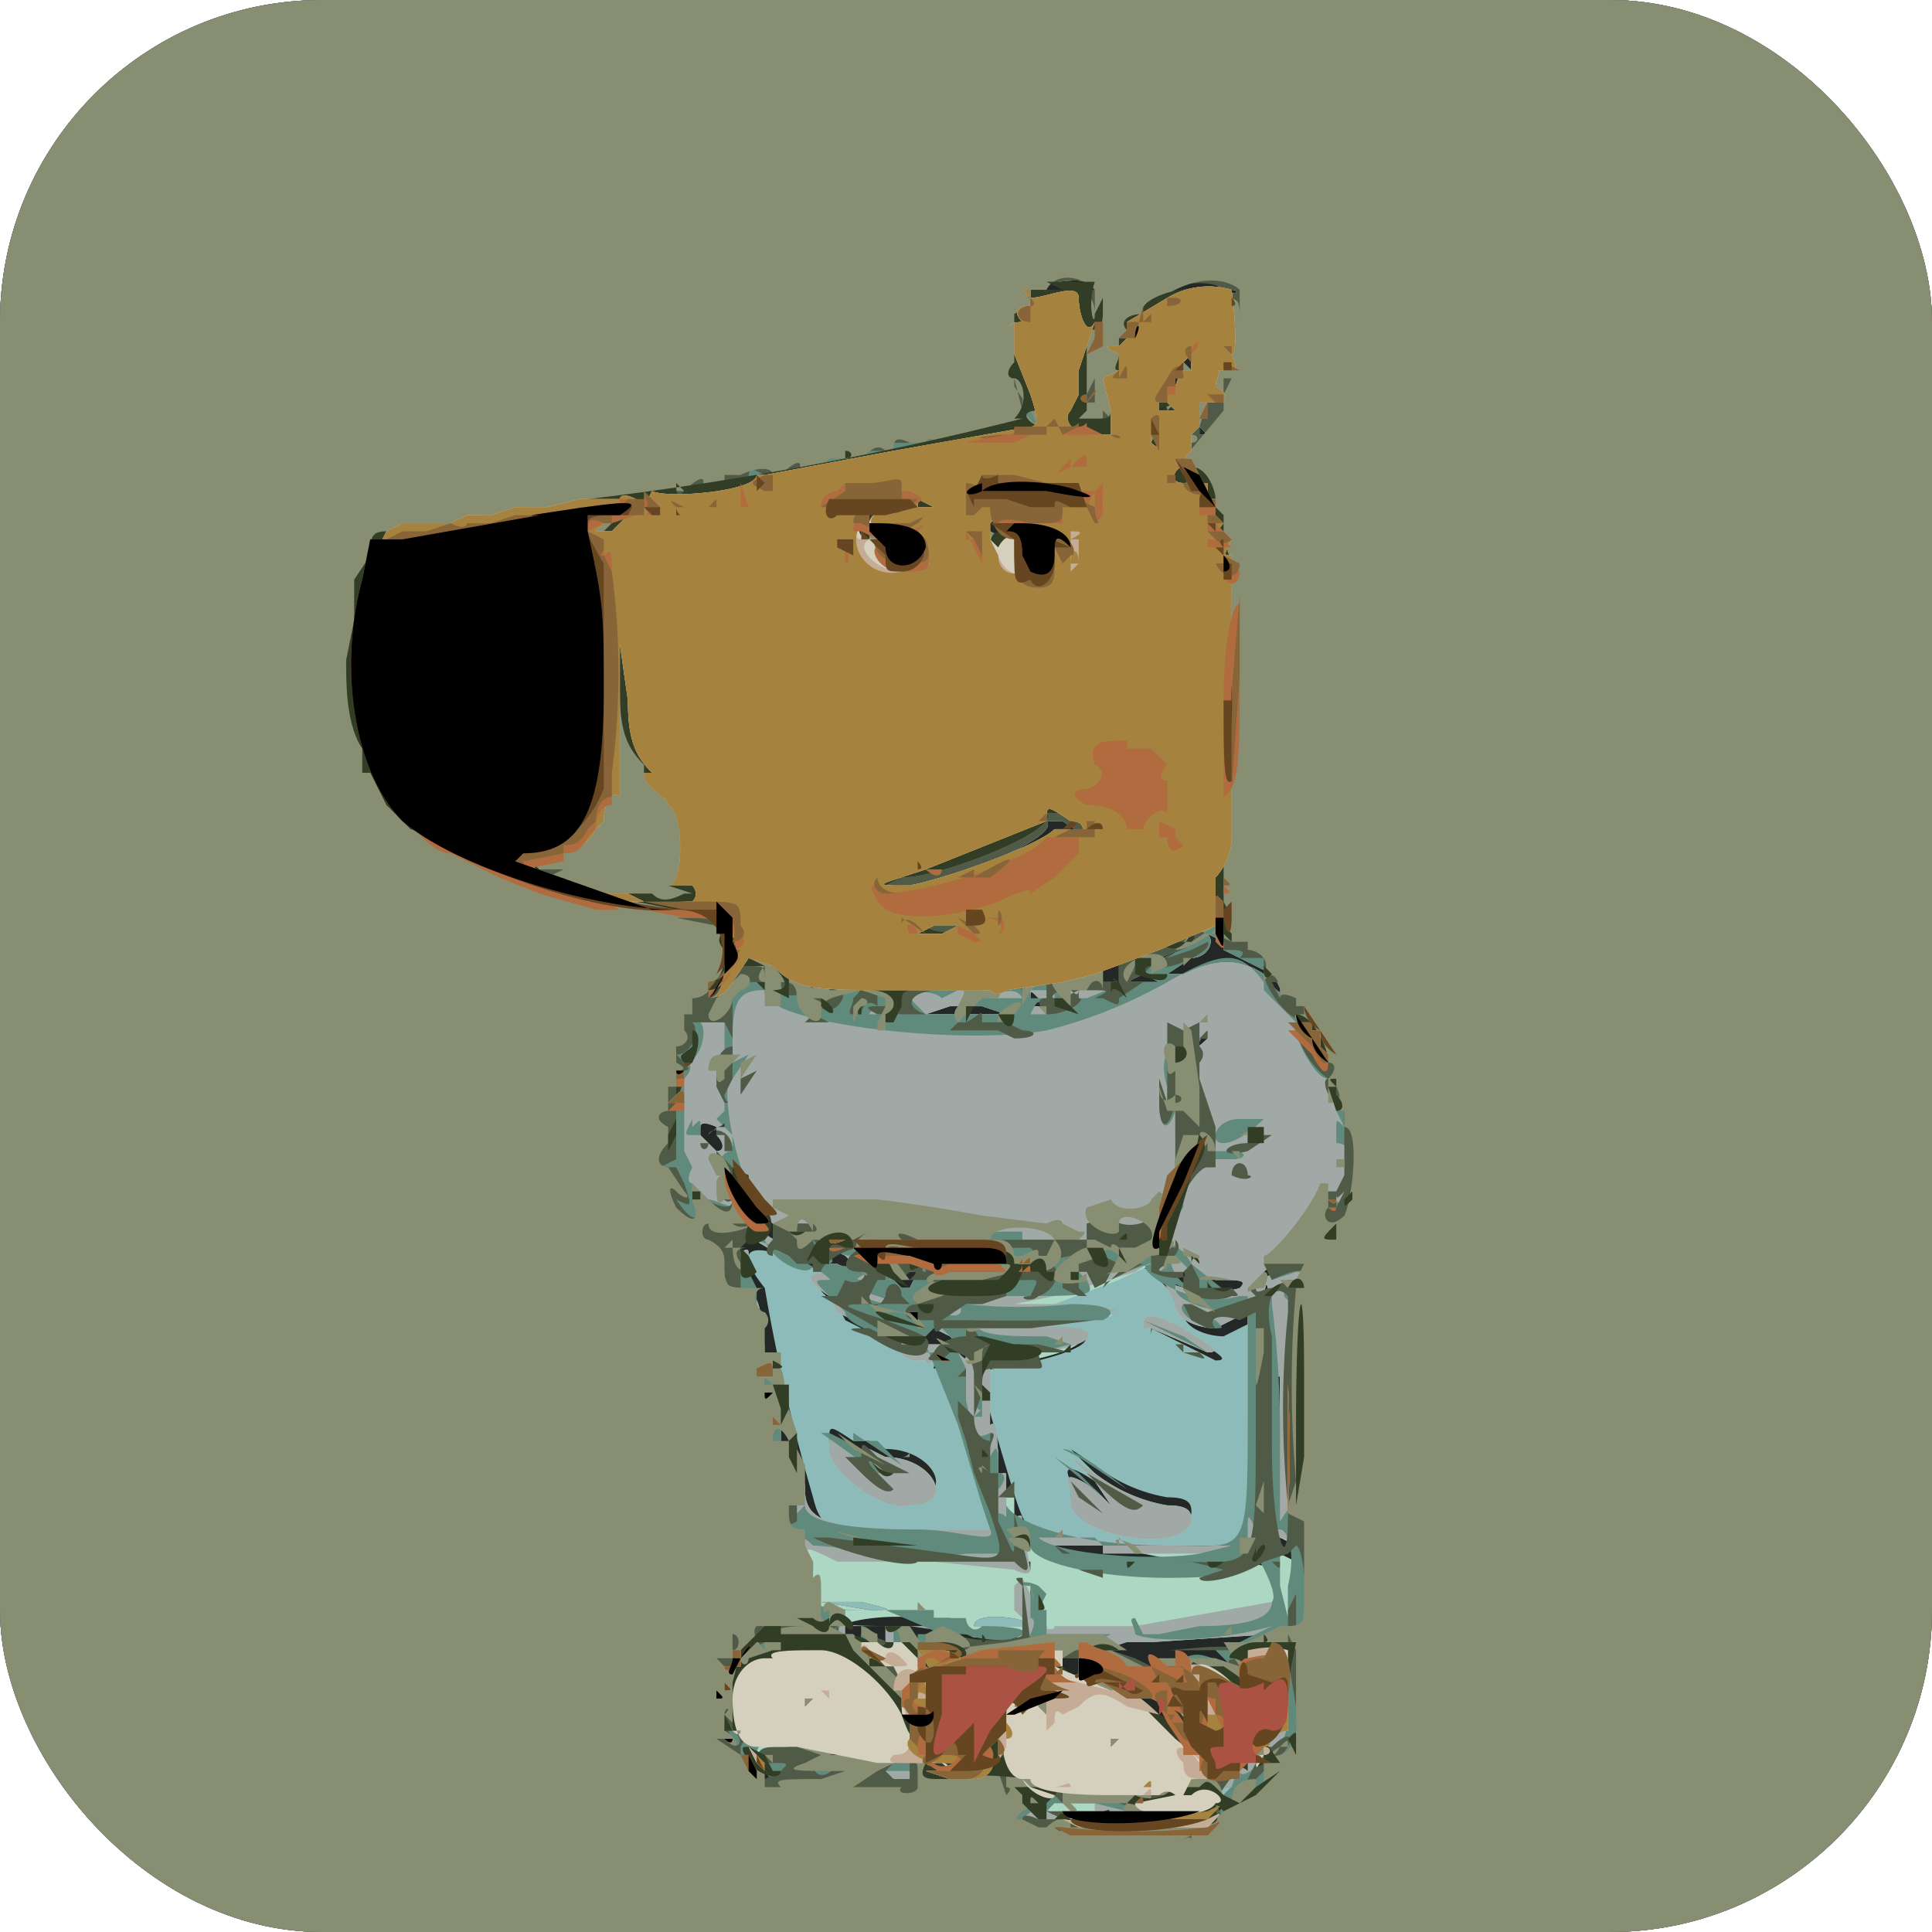
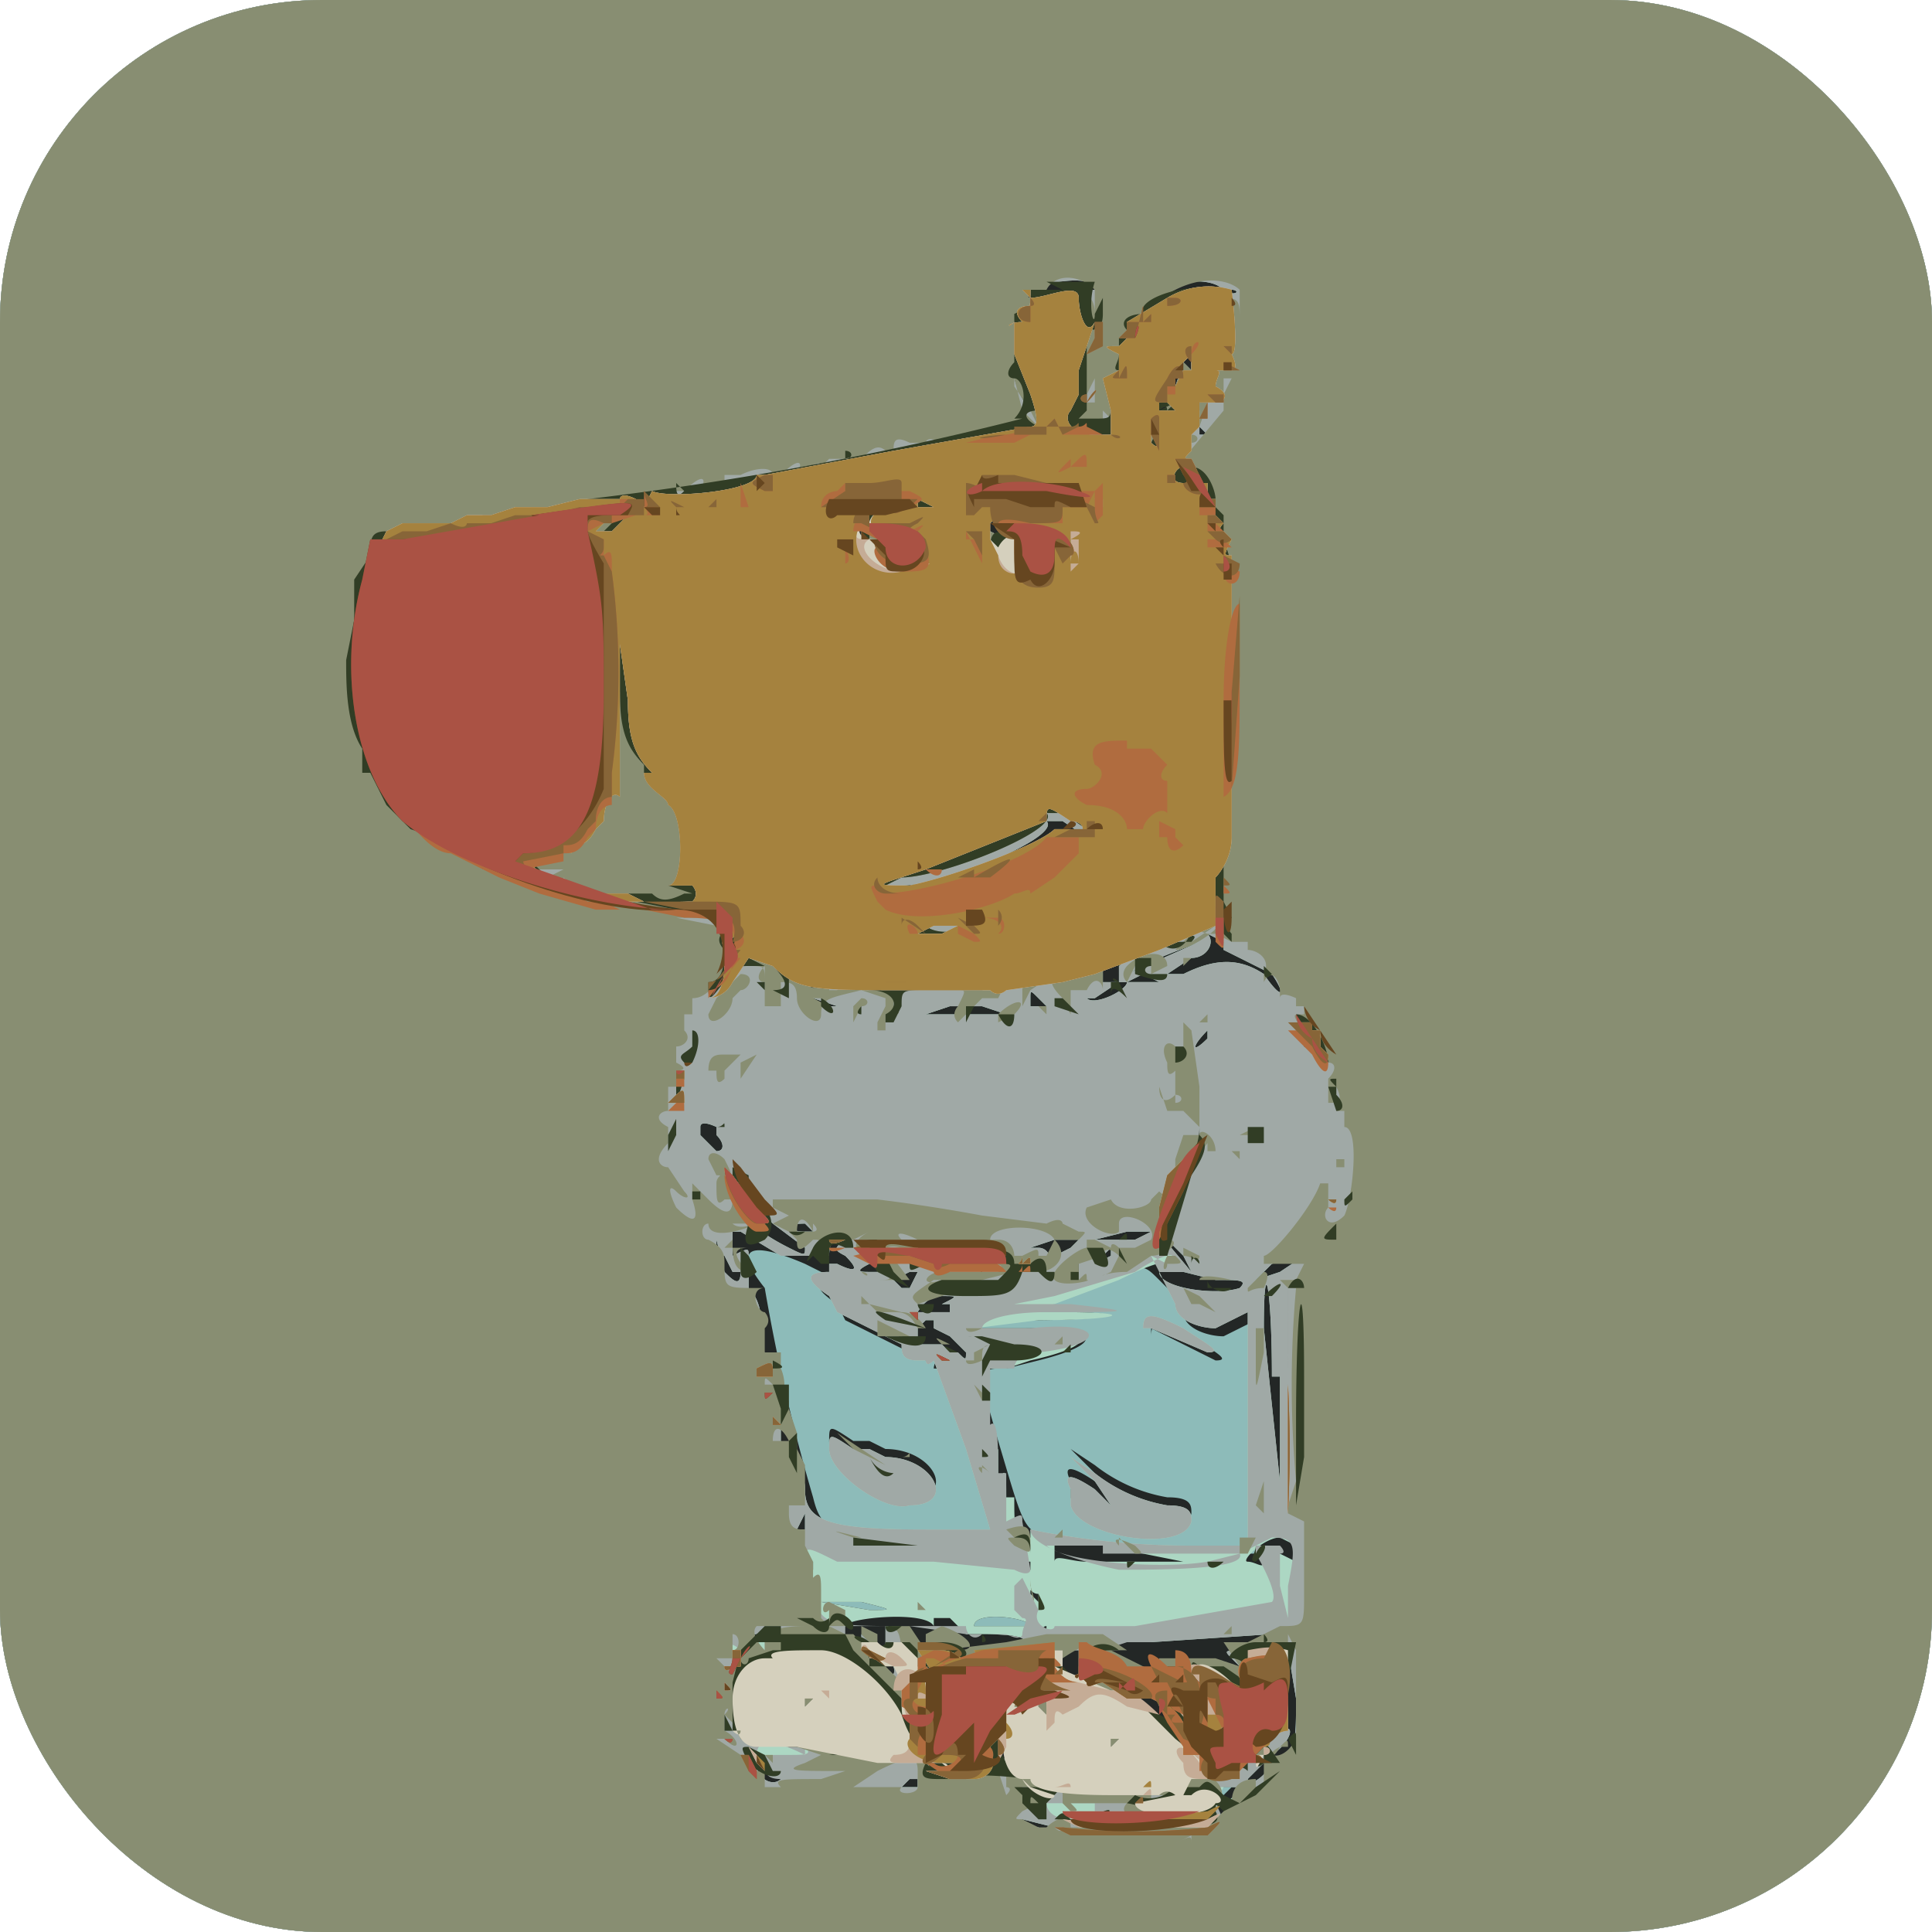
<svg xmlns="http://www.w3.org/2000/svg" viewBox="0 0 24 24">
  <defs>
    <clipPath id="a">
      <rect width="24" height="24" rx="4" ry="4" style="fill:none" />
    </clipPath>
  </defs>
  <g style="clip-path:url(#a)">
    <path d="M0 12v12h24V0H0v12Z" style="fill:#8dbbb9;fill-rule:evenodd" />
    <path d="M0 12v12h24V0H0v12Zm10 3.7.4.2c-.3 0-.3.1 0 .3l.1.2.8.4.2.1c.2 0 .1 0 .1.1h.1l.4 1 .3 1.1h-.8c-1.3 0-1.4-.1-1.5-.5a23.3 23.3 0 0 1-.6-2.6c-.4-.5-.2-.6.5-.3Zm4.5.3.2.3s.1 0 0 0c0 .2.3.3.5.3 0 0 .1 0 0 0l.4-.2v2.9H15l-2-.2c-.3-.1-.3-.2-.6-1.2l-.2-.7c0-.1 0-.2.2-.2h.1l.4-.1c.8-.2.8-.4-.1-.4H12l.8-.1c1 0 1.3-.1.4-.1h-.7l.5-.2.8-.2c.4-.2.4-.2.6 0Zm1.4 1.3v.7-1.9 1.2Zm-4.7-1c-.1 0 0 0 0 0Zm.7.1c-.1 0 0 0 0 0Zm2.4.1.8.4c.2 0 0-.1-.3-.3-.4-.2-.5-.2-.5 0Zm-4 1.4c0 .3.7.8 1 .7.6 0 .3-.6-.3-.6l-.2-.1h-.2c-.3-.2-.3-.2-.3 0Zm3 .1.3.3.2.3-.2-.2c-.3-.2-.4-.2-.3 0v.2c.1.4 1.4.6 1.5.2 0-.1 0-.2-.3-.2a2 2 0 0 1-.9-.4l-.3-.2Zm-.7 1Zm-2.4.2c0 .1 0 .1 0 0l-.2-.1.2.1Zm.9.1H11Zm1.2 0H12h.1Zm2.9.3h-.1v-.1s.1 0 0 0Zm-4.5.3c.4.1.4.1.1.1l-.6-.1h.5Zm5.4.2v-.2.2Zm-4.7 0h-.2.2Zm1.4.1h-.7c0-.2.7-.1.7 0Zm.3 0c0 .1 0 0-.1 0v-.1.1Zm2.5 0h-.1V20s.1 0 0 0Zm-.4 0H15h.2Zm-1.2 0-.8.1h.8Zm1.3 2-.2.2v-.1c0-.1 0-.2.1-.1h.2V22v.2Z" style="fill:#232726;fill-rule:evenodd" />
    <path d="M0 12v12h24V0H0v12Zm13.6-8.4H13c-.2.2-.3.2-.2 0 .2-.1.8-.2.8 0Zm1.7 0c.1 0 .1.1-.2 0l-.5.1c-.2.2-.4.2-.4.1.2-.3.8-.4 1-.2Zm-1.7.4v.2-.5.3Zm1.9 0v.2l-.1-.2v-.2.2Zm-1.3 0Zm-1.6.5v-.2.2Zm1 0c0 .1 0 0 0 0v-.2.3Zm1.1 0-.1.3v-.2l.2-.2v.2Zm-.7 0-.1.1v-.1c0-.1.1 0 0 0Zm1.4 0h-.2.1c.1 0 0 0 0 0Zm-2.5.8-.1-.2a1 1 0 0 1-.2-.4l.3.6Zm2.4-.6h-.1Zm-1.8.2v-.2.2Zm.4 0v-.1.2Zm1.3 0c-.1 0-.1 0 0 0 0-.1 0-.1 0 0Zm-.6 0h-.1Zm-1 .2h-.1s0-.1 0 0Zm1 0h-.2c0-.1.1-.1.1 0Zm.5 0L15 5Zm0 .1h-.2.1Zm-1.2.2h-.2l-.2-.1c0-.1 0 0 .2 0h.2Zm.5 0s0 .1-.1 0v-.2c.1 0 .1 0 0 .2Zm-1.7 0a32.2 32.2 0 0 1-4.4.9h-.5.1l.1-.1h.2s.1-.1.2 0l.1-.1c0-.1.1 0 .2 0H9c0-.1 0-.2.1-.1h.2l.2-.1h.2l.3-.1h.3l.4-.1a24.6 24.6 0 0 1 2-.4Zm2.3 0h-.1v-.1Zm-.1 0h-.1Zm0 .2-.2.1c0-.1.1-.1.1 0Zm0 .3c-.1.1-.2 0-.2 0-.1 0 0-.1.2 0Zm-2.6 0c-.1 0 0 0 0 0Zm.8 0c-.1 0 0 0 0 0Zm-.6.2h-.1Zm.4 0h-.1Zm.7.2v-.1c-.1-.1-.1-.1 0 0Zm-5.9 0h-.1.1Zm3.3 0c-.2 0-.3 0-.3.2v.2c-.2 0-.2-.1-.1-.3v-.1h.4Zm-3.7 0h-.1.1Zm4.2 0h-.2.2Zm.9.1.1.2c.1 0 .2 0 .2.2s0 .2 0 0l-.4-.2c-.2 0-.2 0 0-.1.1-.2.1-.2 0 0Zm2.7 0c-.1 0 0 0 0 0Zm-7.4 0h-.1.1Zm-1.4.1Zm-.5 0h-.1Zm9.4 0h-.1Zm-4.2.2h-.1v-.1Zm2.2 0c0 .2 0 .3-.1.1v-.1c.2-.1.2-.1.1 0Zm.2.2c0 .1 0 .1 0 0h-.1c0-.2.1-.2.1 0ZM4.7 7Zm10.6 0h-.1Zm-4 .2H11h.2Zm4 .2Zm-10.8.1Zm3.1 0ZM4.4 8v-.1.1Zm3.3 1.2v-.7.7Zm-3.3-.5c0 .1 0 0 0 0v-.1.1Zm.1.5s0-.1 0 0Zm.1.3v-.1.1Zm10.8.3v-.1.1Zm-.1.8V10v.5Zm-1.8-.2h-.1c-.1 0-.3 0-.4.2-.5.2-2 .7-2 .5l.2-.1c.5 0 2-.6 1.8-.8h.2l.3.2Zm-7.5.4c-.1 0-.1-.1 0-.1Zm.6 0h-.1v-.1s.1 0 0 0Zm.3.4h-.1.1Zm.5.1h-.1Zm1 0h-.2.2Zm-.5 0h-.2.2Zm1 .2c-.1-.2-.1-.2 0-.1v.1Zm3.5 0h-.3.3Zm-3.3 0-.1.2v-.1Zm2.8.1c0 .1-.3.1-.4 0h.4Zm3.3.1v.1l.6.3c.2.3.1.3-.1 0-.3-.2-.6-.2-1 0h-.2l.3-.2c.2 0 .3-.2.2-.3l.2.1Zm-.3 0-.9.4.4-.2.5-.2Zm-5.2.5h-.2c0-.1 0-.1 0 0h.2Zm4.2 0h-.2V12h.2Zm-4.6 0c.1 0 .1 0 0 0h-.1c-.1 0-.1 0 0 0h.1Zm4.3 0h-.1.1ZM10 12c-.1 0 0 0 0 0Zm3.4 0H13h.2Zm1 .2H14l.2-.1Zm-4.7 0v-.1Zm.7 0h-.1v-.1h.1Zm2.5 0h-.1v-.1h.1Zm-.7 0v.2-.1c-.1-.1-.1-.2 0-.2v.2Zm1.8 0c0 .1-.4.3-.5.2h.1l.3-.2h.1Zm2.2.1H16h.2Zm-7.2 0h-.1Zm4 .2h-.2s-.1 0 0 0v-.1c0-.1 0-.1.1 0Zm-2.6 0H10l.1-.1c.1 0 0 0 0 0Zm2.9 0H13c0-.1 0-.1 0 0 .1 0 .1 0 0 0Zm-4.3 0h-.1c-.1 0-.1 0 0 0Zm1.7 0h-.2.2Zm.5 0h-.4.4Zm1 0 .3.1h-1.2.2l.3-.1h.4Zm4 0Zm-7.4.2c-.1 0 0 0 0 0Zm6.2.2c-.2.2-.2.1 0-.1v-.1.2ZM9 13c0 .1 0 0 0 0v.1Zm-.5.1h-.1Zm8 .1h-.2.1c.1 0 0 0 0 0Zm-8 .1-.2.1s.1-.1.1 0Zm6 .4v-.1c0-.1 0-.1 0 0Zm-5.6 0v-.1.2Zm7.7.1v-.2.2Zm-8.3 0v-.1.1Zm6.4.3-.1-.2.1.2Zm-5.8 0c.1.1.1.2 0 .2l-.2-.2V14c0-.1.2 0 .2 0Zm7.7.2v-.2.3Zm-8.3 0v-.1.1Zm.7.3c0 .1 0 .1 0 0 0 0 0-.1 0 0Zm7.6.1c-.1 0-.1 0 0 0v-.1.1Zm-8 .4-.2-.2c0-.2 0-.2 0 0l.2.2Zm8-.1h-.2.1Zm-7 .2.4.3c0 .1 0 .1-.2 0-.4-.2-.6-.4-.4-.4h.1Zm5.1.4.1.2-.5-.6.1.1.3.3Zm-4.6-.3H10c-.2 0-.3-.1 0-.1Zm-.4.3h.6c0-.2.1-.3.3-.3.2 0 .2 0 0 0-.2.2-.3.2-.1.3.2.2.1.2-.1.1h-.1v.1c-.3 0-.3.1 0 .3l.1.2.8.4c0 .1 0 .2.2.2h.1s0 .1.1 0L12 18l.3 1h-.8c-1.2 0-1.5-.1-1.5-.5 0-.2-.1-.2-.1 0l-.1-.1v-.2c.1 0 0-.1 0-.2-.2 0-.2-.1-.1 0v-.3h-.1v-.1l.1-.2c0-.2 0 0 0 0l-.2-.1.1-.1-.1-.2c-.1 0-.1 0 0 0v-.2s0-.1 0 0l-.2-.1v-.1c.2 0 .2-.4 0-.6v-.4c0-.1 0-.1-.2 0v-.3h.1l.5.3Zm4.4-.2h-.5l.4-.1h.3l-.2.1Zm-2.4 0h-.3.4Zm1.7 0-.1.1-.2.1-.1.2c-.1 0-.1 0 0 0 .1-.2 0-.3-.1-.3h-.5.4l.3-.1h.3Zm2.9 0h-.1Zm-7.3.2.1.2h.1c0 .2-.1.1-.2 0l-.1-.4v.2Zm1.9-.1h-.1Zm.5 0c-.1 0 0 0 0 0Zm2.4 0-.2.2.2-.1Zm.5.1.3.6s.1 0 0 0c0 .2.3.3.5.3 0 0 .1 0 0 0l.4-.2v2.9h-.7a10 10 0 0 1-2-.2v.1c0 .1 0 .1 0 0-.2 0-.2-.1-.2-.5h-.1c-.2.1-.2.1 0 0 0-.3 0-.4-.1-.2-.1.1-.1.1 0 0V18c-.1.1-.1.1-.1 0 0-.2 0-.7-.1-.6V17h.3l.3-.1c.9-.2.8-.4-.1-.4h-.6l.8-.1c1 0 1.3-.1.3-.1h-.7l.6-.1.8-.3c.4-.2.7-.3.5-.1Zm1.9 0-.3.2-.3.1.2-.2.4-.1Zm-5.3.2h-.1c-.1 0-.2 0 0-.1h.1Zm1.2 0c0 .1 0 0-.1 0 0-.2 0-.2 0 0Zm1.3 0h-.1c-.1 0 0 0 0 0v-.2l.1.1Zm1.3 0 .4.1c.3 0 .4 0 .3.1-.3.1-1 0-1-.2h.3Zm-3.3 0-.1.2h-.1l-.1-.1.2-.1h.1Zm1.3 0h-.3.4Zm-.9.2c-.1 0 0 0 0 0Zm-2.4.2c0 .2-.1.2-.2 0V16l.2.2Zm6.5.9v1.3s0 .1 0 0l-.2-1.9c0-1 .1-.5.1.6Zm-4.8-1c-.1 0 0 0 0 0Zm.7.1c-.1 0-.1 0 0 0v.1h-.4s.1-.2.3-.2c.2 0 .2 0 0 .1Zm-.2.3.2.1.2.2c0 .1 0 .1-.1 0h-.1l-.1-.1h-.3v-.2l.1-.1h.1Zm2.7 0 .7.3c.2 0 0-.1-.3-.3-.4-.2-.5-.2-.5 0Zm-1.3.1h-.2.1ZM10.3 18c0 .3.7.8 1 .7.6 0 .3-.6-.3-.6l-.2-.1h-.2c-.3-.2-.3-.2-.3 0Zm2 0v-.1Zm1 .1.3.3.2.3-.2-.2c-.3-.2-.4-.2-.3 0v.2c.1.4 1.4.6 1.5.2 0-.1 0-.2-.3-.2a2 2 0 0 1-.9-.4l-.3-.2ZM10 19h-.1c0 .1 0 .1 0 0l.1-.2v.1Zm2.6 0Zm-2.4.2c0 .1 0 .2 0 0H10l-.1.1c0-.2.3-.3.3 0Zm3.5 0 1 .2h.7-1.9c-.2 0-.4-.1-.4 0v-.2h.6Zm2.4 0v.3-.1l-.2-.1h-.2c0 .1 0 .1 0 0v.1c0 .1-.1 0-.2 0s.2-.3.4-.3l.2.1Zm-4.4 0h-.1Zm-.6.1H11Zm1.2 0H12h.1Zm-2.2 0v.2H10l.1-.1Zm2.7.2h-.1c-.1-.1-.1-.1 0-.1h.1Zm2.4 0h-.1Zm-2.3.4c.1 0 .1 0 0 0l-.1-.1c0-.1 0 0 .1 0Zm-2.2 0c.4.1.4.1.1.1l-.6-.1h.5Zm5.4.2v-.2.2Zm-4.7 0h-.2.2Zm.2 0h.2l.2.2h.2c.6 0 .7.1.2.2l-.8.2.2-.1c.3 0 .2-.2-.1-.2h-.3v.2c0-.2-.3-.4-.4-.4v.3c.2.3.1.5 0 .3l-.4-.3-.2-.2.1-.1c0-.1 1-.2 1.1 0Zm1.2.1h-.7c0-.2.7-.1.7 0Zm.2 0c0 .2-.1 0 0 0 0-.1 0-.1 0 0Zm2.6 0h-.1V20s.1 0 0 0Zm-.4 0H15h.2Zm-5.2 0-.2.1h-.2v.1H9h.2c0-.1.6-.2.7-.1Zm4.3.2 1.5-.1h.3-.2l-.4.2c-.3 0-.3 0-.2.1l.2.2c.1.2 0 .1-.3-.1-.1 0-.2-.1-.4 0h-.4c-.1 0-.1 0 0 0 0 .2 0 .2-.1.1l-.4-.1-.4-.2h.7-.2c-.3 0-.3 0-.1-.1h-.3l-.4-.1h1Zm-3.5 0c0 .2.2.3.2.2l-.3-.3v.2Zm2.3 0H13c0 .1 0 .1 0 0Zm.3.1v.2s0 .1 0 0h.1c0 .2.5.3.8.3.1 0 .3 0 .4.2.2.3.4.3.5.1 0 .3-.2.3-.5 0-.3-.4-.4-.3 0 .1 0 .2.2.4.3.4h-.2c-.4-.6-.7-.8-1.4-.9l-.3-.1c0-.1 0-.1 0 0 .2 0 .2 0 0-.1v-.2h.3Zm2.7.6c0 .6 0 .6-.3.8-.1.2-.3.3-.3.2l.3-.3c.3-.2.3-.5 0-.2h-.2v.1s0 .2-.2.2l-.2.2.2-.3.4-.3c.2-.1.2-.2.2-.6v-.4l.1.6Zm-6.9-.5c-.1 0 0 0 0 0Zm2.3.4v-.2.2Zm3.4-.2c.1.1.1.1 0 0l-.1-.1.1.1Zm-.2 0h-.1.1ZM13 21v.1-.1Zm-1.8.1c-.1 0 0 0 0 0Zm1.7 0v.1h-.1V21Zm2.2.1c-.1-.2-.1-.2 0 0Zm-2.4.1-.2.1c0-.1.1-.1 0-.1V21h.2v.1Zm-3.7 0v.2-.2Zm2.5 0h-.1.1Zm1 .4c0 .2-.1.3-.2.2v-.4c.2-.2.2-.1.1.1Zm-3.3 0h-.1c-.1 0-.1 0 0 0h.1Zm.3.3h.2c.2 0 .2 0 0 .1-.1.1-.3 0-.3-.2h-.1c0-.1.2 0 .2 0Zm2.8 0H12h.1Zm-.5 0Zm-.4.2h-.2l.1-.1h.1Zm4 .1c-.1 0-.2.1-.1.2v.1c-.1.1-.1.1-.2 0s.1-.1 0-.2l.1-.2h.2c.1 0 0 0 0 .1Zm-4.7 0h-.5.5Zm2.4.4c0 .1 0 .1-.2 0h-.2v-.1l.4.1Zm.3 0h-.1c.2-.1.2-.1.1 0Zm1.5 0h-.2v-.1h.2Zm-.7 0H14Zm-.8.1Zm1.4 0h-.1Z" style="fill:#acd7c3;fill-rule:evenodd" />
    <path d="M0 12v12h24V0H0v12Zm13.6-8.4H13c-.2.2-.3.2-.2 0 .2-.1.8-.2.8 0Zm1.7 0c.1 0 .1.1-.2 0l-.5.1c-.2.2-.4.2-.4.1.2-.3.8-.4 1-.2Zm-1.7.4v.2-.5.3Zm1.9 0v.2l-.1-.2v-.2.2Zm-1.3 0Zm-1.6.5v-.2.2Zm1 0c0 .1 0 0 0 0v-.2.3Zm1.1 0-.1.3v-.2l.2-.2v.2Zm-.7 0-.1.1v-.1c0-.1.1 0 0 0Zm1.4 0h-.2.1c.1 0 0 0 0 0Zm-2.5.8-.1-.2a1 1 0 0 1-.2-.4l.3.6Zm2.4-.6h-.1Zm-1.8.2v-.2.2Zm.4 0v-.1.2Zm1.3 0c-.1 0-.1 0 0 0 0-.1 0-.1 0 0Zm-.6 0h-.1Zm-1 .2h-.1s0-.1 0 0Zm1 0h-.2c0-.1.1-.1.1 0Zm.5 0L15 5Zm0 .1h-.2.1Zm-1.2.2h-.2l-.2-.1c0-.1 0 0 .2 0h.2Zm.5 0s0 .1-.1 0v-.2c.1 0 .1 0 0 .2Zm-1.7 0a32.2 32.2 0 0 1-4.4.9h-.5.1l.1-.1h.2s.1-.1.2 0l.1-.1c0-.1.1 0 .2 0H9c0-.1 0-.2.1-.1h.2l.2-.1h.2l.3-.1h.3l.4-.1a24.6 24.6 0 0 1 2-.4Zm2.3 0h-.1v-.1Zm-.1 0h-.1Zm0 .2-.2.1c0-.1.1-.1.1 0Zm0 .3c-.1.1-.2 0-.2 0-.1 0 0-.1.2 0Zm-2.6 0c-.1 0 0 0 0 0Zm.8 0c-.1 0 0 0 0 0Zm-.6.2h-.1Zm.4 0h-.1Zm.7.2v-.1c-.1-.1-.1-.1 0 0Zm-5.9 0h-.1.1Zm3.3 0c-.2 0-.3 0-.3.2v.2c-.2 0-.2-.1-.1-.3v-.1h.4Zm-3.7 0h-.1.1Zm4.2 0h-.2.2Zm.9.1.1.2c.1 0 .2 0 .2.2s0 .2 0 0l-.4-.2c-.2 0-.2 0 0-.1.1-.2.1-.2 0 0Zm2.7 0c-.1 0 0 0 0 0Zm-7.4 0h-.1.1Zm-1.4.1Zm-.5 0h-.1Zm9.4 0h-.1Zm-4.2.2h-.1v-.1Zm2.2 0c0 .2 0 .3-.1.1v-.1c.2-.1.2-.1.1 0Zm.2.2c0 .1 0 .1 0 0h-.1c0-.2.1-.2.1 0ZM4.7 7Zm10.6 0h-.1Zm-4 .2H11h.2Zm4 .2Zm-10.8.1Zm3.1 0ZM4.4 8v-.1.1Zm3.3 1.2v-.7.7Zm-3.3-.5c0 .1 0 0 0 0v-.1.1Zm.1.5s0-.1 0 0Zm.1.3v-.1.1Zm10.8.3v-.1.1Zm-.1.8V10v.5Zm-1.8-.2h-.1c-.1 0-.3 0-.4.2-.5.2-2 .7-2 .5l.2-.1c.5 0 2-.6 1.8-.8h.2l.3.2Zm-7.5.4c-.1 0-.1-.1 0-.1Zm.6 0h-.1v-.1s.1 0 0 0Zm.3.4h-.1.1Zm.5.1h-.1Zm1 0h-.2.2Zm-.5 0h-.2.2Zm1 .2c-.1-.2-.1-.2 0-.1v.1Zm3.5 0h-.3.3Zm-3.3 0-.1.2v-.1Zm2.8.1c0 .1-.3.1-.4 0h.4Zm3.3.1v.1l.6.3c.2.3.1.3-.1 0-.3-.2-.6-.2-1 0h-.2l.3-.2c.2 0 .3-.2.2-.3l.2.1Zm-.3 0-.9.4.4-.2.5-.2Zm-5.2.5h-.2c0-.1 0-.1 0 0h.2Zm4.2 0h-.2V12h.2Zm-4.6 0c.1 0 .1 0 0 0h-.1c-.1 0-.1 0 0 0h.1Zm4.3 0h-.1.1ZM10 12c-.1 0 0 0 0 0Zm3.4 0H13h.2Zm1 .2H14l.2-.1Zm-4.7 0v-.1Zm.7 0h-.1v-.1h.1Zm2.5 0h-.1v-.1h.1Zm-.7 0v.2-.1c-.1-.1-.1-.2 0-.2v.2Zm1.8 0c0 .1-.4.3-.5.2h.1l.3-.2h.1Zm2.2.1H16h.2Zm-7.2 0h-.1Zm4 .2h-.2s-.1 0 0 0v-.1c0-.1 0-.1.1 0Zm-2.6 0H10l.1-.1c.1 0 0 0 0 0Zm2.9 0H13c0-.1 0-.1 0 0 .1 0 .1 0 0 0Zm-4.3 0h-.1c-.1 0-.1 0 0 0Zm1.7 0h-.2.2Zm.5 0h-.4.4Zm1 0 .3.1h-1.2.2l.3-.1h.4Zm4 0Zm-7.4.2c-.1 0 0 0 0 0Zm6.2.2c-.2.2-.2.1 0-.1v-.1.2ZM9 13c0 .1 0 0 0 0v.1Zm-.5.1h-.1Zm8 .1h-.2.1c.1 0 0 0 0 0Zm-8 .1-.2.1s.1-.1.1 0Zm6 .4v-.1c0-.1 0-.1 0 0Zm-5.6 0v-.1.2Zm7.7.1v-.2.2Zm-8.3 0v-.1.1Zm6.4.3-.1-.2.1.2Zm-5.8 0c.1.1.1.2 0 .2l-.2-.2V14c0-.1.2 0 .2 0Zm7.7.2v-.2.3Zm-8.3 0v-.1.1Zm.7.3c0 .1 0 .1 0 0 0 0 0-.1 0 0Zm7.6.1c-.1 0-.1 0 0 0v-.1.1Zm-8 .4-.2-.2c0-.2 0-.2 0 0l.2.2Zm8-.1h-.2.1Zm-7 .2.4.3c0 .1 0 .1-.2 0-.4-.2-.6-.4-.4-.4h.1Zm5.1.4.1.2-.5-.6.1.1.3.3Zm-4.6-.3H10c-.2 0-.3-.1 0-.1Zm-.4.3h.6c0-.2.1-.3.3-.3.2 0 .2 0 0 0-.2.2-.3.2-.1.3.2.2.1.2-.1.1h-.1v.1c-.3 0-.3.1 0 .3l.1.2.8.4c0 .1 0 .2.2.2h.1s0 .1.1 0L12 18l.3 1h-.8c-1.2 0-1.5-.1-1.5-.5 0-.2-.1-.2-.1 0l-.1-.1v-.2c.1 0 0-.1 0-.2-.2 0-.2-.1-.1 0v-.3h-.1v-.1l.1-.2c0-.2 0 0 0 0l-.2-.1.1-.1-.1-.2c-.1 0-.1 0 0 0v-.2s0-.1 0 0l-.2-.1v-.1c.2 0 .2-.4 0-.6v-.4c0-.1 0-.1-.2 0v-.3h.1l.5.3Zm4.4-.2h-.5l.4-.1h.3l-.2.1Zm-2.4 0h-.3.4Zm1.7 0-.1.1-.2.1-.1.2c-.1 0-.1 0 0 0 .1-.2 0-.3-.1-.3h-.5.4l.3-.1h.3Zm2.9 0h-.1Zm-7.3.2.1.2h.1c0 .2-.1.1-.2 0l-.1-.4v.2Zm1.9-.1h-.1Zm.5 0c-.1 0 0 0 0 0Zm2.4 0-.2.2.2-.1Zm.5.1.3.6s.1 0 0 0c0 .2.3.3.5.3 0 0 .1 0 0 0l.4-.2v2.9h-.7a10 10 0 0 1-2-.2c0 .2.6.4 1.1.5.5 0 1.6 0 1.5-.2l.4-.2c.3 0 .3.1.2.6v.4l-.1-.4v-.4c.1 0 0-.1 0-.1h-.3v.1s.3.5.2.6l-1.7.3h-1c0 .1-.3 0-.2-.2l-.1-.2-.1-.2-.1.1v.3l.1.1c.1 0 0 .1 0 .2 0 0 0 .1-.2 0H12l-.7-.1c-1 0-1.1 0-1.2-.4v-.2l-.1-.2c0-.2 0-.2.4 0h1.2l1 .1c.2.1.2 0 .2 0l-.1-.6c0-.1 0-.1-.2 0v-.3c-.1.1-.1.1 0 0v-.3h-.1c0-.3 0-.7-.1-.6V17h.3c0-.1.1-.2.3-.2.9-.1.8-.4-.1-.3h-.6c0-.1.3-.2.8-.2 1 0 1.2 0 .3-.1h-.7l.5-.1 1-.3c.3-.2.6-.3.4-.1Zm1.9 0-.3.2-.3.1.2-.2.4-.1Zm-5.3.2h-.1c-.1 0-.2 0 0-.1h.1Zm1.2 0c0 .1 0 0-.1 0 0-.2 0-.2 0 0Zm1.3 0h-.1c-.1 0 0 0 0 0v-.2l.1.1Zm1.3 0 .4.1c.3 0 .4 0 .3.1-.3.1-1 0-1-.2h.3Zm-3.3 0-.1.2h-.1l-.1-.1.2-.1h.1Zm1.3 0h-.3.4Zm-.9.2c-.1 0 0 0 0 0Zm-2.4.2c0 .2-.1.2-.2 0V16l.2.2Zm6.5.9v1.3s0 .1 0 0l-.2-1.9c0-1 .1-.5.1.6Zm-4.8-1c-.1 0 0 0 0 0Zm.7.1c-.1 0-.1 0 0 0v.1h-.4s.1-.2.3-.2c.2 0 .2 0 0 .1Zm-.2.3.2.1.2.2c0 .1 0 .1-.1 0h-.1l-.1-.1h-.3v-.2l.1-.1h.1Zm2.7 0 .7.3c.2 0 0-.1-.3-.3-.4-.2-.5-.2-.5 0Zm-1.3.1h-.2.1ZM10.3 18c0 .3.7.8 1 .7.6 0 .3-.6-.3-.6l-.2-.1h-.2c-.3-.2-.3-.2-.3 0Zm2 0v-.1Zm1 .1.3.3.2.3-.2-.2c-.3-.2-.4-.2-.3 0v.2c.1.4 1.4.6 1.5.2 0-.1 0-.2-.3-.2a2 2 0 0 1-.9-.4l-.3-.2ZM10 19h-.1c0 .1 0 .1 0 0l.1-.2v.1Zm2.6 0Zm1.1.3h1.7l-.4.1c-.6.1-1.8 0-2-.2h.7Zm-3.8 0Zm1.8 0h-.1Zm0 .9h.3c0 .1.1.2.2.1.6 0 .7.1.2.2l-.8.2.2-.1c.3 0 .2-.2-.1-.2h-.3v.2c0-.2-.3-.4-.4-.4v.3c.2.3.1.4-.1.2l-.3-.2-.1-.1c-.1 0-.1-.1 0-.1v-.1h1.1Zm-1.7 0-.2.1h-.2v.1h-.1v.2l-.2-.1H9c0-.1.1-.1.2 0v-.1c0-.1.6-.2.7-.1Zm6 .1h-.1l-.4.2c-.3 0-.3 0-.2.1l.2.2c.1.2 0 .1-.3-.1-.1 0-.2-.1-.4 0h-.4c-.1 0-.1 0 0 0 0 .2 0 .2-.1.1l-.4-.1-.4-.2h.7-.5l.3-.1h.3l1.5-.1h.3Zm-5.2.2.2.1-.3-.3v.2Zm2.3 0H13v-.1Zm.3 0v.2s0 .1 0 0h.1c0 .2.5.3.8.3.1 0 .3 0 .4.2.2.3.4.3.5.1 0 .3-.2.3-.5 0-.3-.4-.4-.3 0 .1 0 .2.2.4.3.4h-.2c-.4-.6-.7-.8-1.4-.9l-.3-.1c0-.1 0-.1 0 0 .2 0 .2 0 0-.1v-.2h.3Zm2.7.6c0 .6 0 .6-.3.8-.1.2-.3.3-.3.2l.3-.3c.3-.2.3-.5 0-.2h-.2v.1s0 .2-.2.2l-.2.2.2-.3.4-.3c.2-.1.2-.2.2-.6v-.4l.1.6Zm-6.9-.5c-.1 0 0 0 0 0Zm2.3.4v-.2.2Zm3.4-.2c.1.1.1.1 0 0l-.1-.1.1.1Zm-.2 0h-.1.1ZM13 21v.1-.1Zm-1.8.1c-.1 0 0 0 0 0Zm1.7 0v.1h-.1V21Zm2.2.1c-.1-.2-.1-.2 0 0Zm-2.4.1-.2.1c0-.1.1-.1 0-.1V21h.2v.1Zm-3.7 0v.2-.2Zm2.5 0h-.1.1Zm-2 0c-.1 0 0 0 0 0Zm3 .4c0 .2-.1.3-.2.2v-.4c.2-.2.2-.1.1.1Zm-3.3 0h-.1c-.1 0-.1 0 0 0h.1Zm.8 0c.1.1 0 .1-.2.1-.4 0-.4 0-.3.1 0 .1 0 .2.2.2s.2 0 0 0c-.1.1-.3 0-.3-.2-.1 0-.1 0 0-.1 0-.2.2-.2.6 0Zm2.3.3H12h.1Zm-.5 0Zm-.4.2h-.2l.1-.1h.1Zm4 .1-.1.3c0 .1-.1.2-.2 0 .1 0 .1 0 0-.2s-.1-.2.1-.2c.3 0 .3 0 .2.1Zm-4.7 0h-.5.5Zm2.9.2h.4l-.2.1h-.5c0 .1 0 .1 0 0-.2 0-.3-.1-.3-.2h.6Zm-.5.2c0 .1 0 .1-.2 0h-.2v-.1l.4.1Zm1.8 0h-.2v-.1h.2Zm-.7 0H14Zm-.8.1Zm1.4 0h-.1Z" style="fill:#a0a9a6;fill-rule:evenodd" />
-     <path d="M0 12v12h24V0H0v12Zm13.6-8.4H13c-.2.2-.3.2-.2 0 .2-.1.8-.2.8 0Zm1.7 0c.1 0 .1.1-.2 0l-.5.1c-.2.2-.4.2-.4.1.2-.3.8-.4 1-.2Zm-1.7.4v.2-.5.3Zm1.9 0v.2l-.1-.2v-.2.2Zm-1.3 0Zm-1.6.5v-.2.2Zm1 0c0 .1 0 0 0 0v-.2.3Zm1.1 0-.1.3v-.2l.2-.2v.2Zm-.7 0-.1.1v-.1c0-.1.1 0 0 0Zm1.4 0h-.2.1c.1 0 0 0 0 0Zm-2.5.8-.1-.2a1 1 0 0 1-.2-.4l.3.6Zm2.4-.6h-.1Zm-1.8.2v-.2.2Zm.4 0v-.1.2Zm1.3 0c-.1 0-.1 0 0 0 0-.1 0-.1 0 0Zm-.6 0h-.1Zm-1 .2h-.1s0-.1 0 0Zm1 0h-.2c0-.1.1-.1.1 0Zm.5 0L15 5Zm0 .1h-.2.1Zm-1.2.2h-.2l-.2-.1c0-.1 0 0 .2 0h.2Zm.5 0s0 .1-.1 0v-.2c.1 0 .1 0 0 .2Zm-1.7 0a32.2 32.2 0 0 1-4.4.9h-.5.1l.1-.1h.2s.1-.1.2 0l.1-.1c0-.1.1 0 .2 0H9c0-.1 0-.2.1-.1h.2l.2-.1h.2l.3-.1h.3l.4-.1a24.6 24.6 0 0 1 2-.4Zm2.3 0h-.1v-.1Zm-.1 0h-.1Zm0 .2-.2.1c0-.1.1-.1.1 0Zm0 .3c-.1.1-.2 0-.2 0-.1 0 0-.1.2 0Zm-2.6 0c-.1 0 0 0 0 0Zm.8 0c-.1 0 0 0 0 0Zm-.6.2h-.1Zm.4 0h-.1Zm.7.2v-.1c-.1-.1-.1-.1 0 0Zm-5.9 0h-.1.1Zm3.3 0c-.2 0-.3 0-.3.2v.2c-.2 0-.2-.1-.1-.3v-.1h.4Zm-3.7 0h-.1.1Zm4.2 0h-.2.2Zm.9.1.1.2c.1 0 .2 0 .2.2s0 .2 0 0l-.4-.2c-.2 0-.2 0 0-.1.1-.2.1-.2 0 0Zm2.7 0c-.1 0 0 0 0 0Zm-7.4 0h-.1.1Zm-1.4.1Zm-.5 0h-.1Zm9.4 0h-.1Zm-4.2.2h-.1v-.1Zm2.2 0c0 .2 0 .3-.1.1v-.1c.2-.1.2-.1.1 0Zm.2.2c0 .1 0 .1 0 0h-.1c0-.2.1-.2.1 0ZM4.7 7Zm10.6 0h-.1Zm-4 .2H11h.2Zm4 .2Zm-10.8.1Zm3.1 0ZM4.4 8v-.1.1Zm3.3 1.2v-.7.7Zm-3.3-.5c0 .1 0 0 0 0v-.1.1Zm.1.5s0-.1 0 0Zm.1.3v-.1.1Zm10.8.3v-.1.1Zm-.1.8V10v.5Zm-1.8-.2h-.1c-.1 0-.3 0-.4.2-.5.2-2 .7-2 .5l.2-.1c.5 0 2-.6 1.8-.8h.2l.3.2Zm-7.5.4c-.1 0-.1-.1 0-.1Zm.6 0h-.1v-.1s.1 0 0 0Zm.3.4h-.1.1Zm.5.1h-.1Zm1 0h-.2.2Zm-.5 0h-.2.2Zm1 .2c-.1-.2-.1-.2 0-.1v.1Zm3.5 0h-.3.3Zm-3.3 0-.1.2v-.1Zm2.8.1c0 .1-.3.1-.4 0h.4Zm3.3.1v.1l.6.3c.2.3.1.3-.1 0-.3-.2-.6-.2-1 0h-.2l.3-.2c.2 0 .3-.2.2-.3l.2.1Zm-.3 0-.9.4.4-.2.5-.2Zm.8.6.4.4c-.1 0 .2.7.4.7 0 0 .1 0 0 0l.1.4.1.2c0 .1 0 .1 0 0-.1-.1-.1-.1-.1 0v.2s.2 0 .2.2l-.1.2-.1.2c0 .1 0 .1 0 0h.2c0 .2-.2.2-.3 0h-.1c-.1.3-.6.9-.7.9l.1.2.3-.1h.2l-.2.1c-.2.2-.2.2 0 .3a9 9 0 0 0 0 2.4l-.2.3v-1a12.2 12.2 0 0 0-.1-1.7c0-.2 0-.2-.2 0-.3.2-1 0-1-.2 0-.1 0 0 .2 0 .1.1.2.2.6.1h.2-.3l-.5-.4c-.1-.2-.3-.3-.3-.2l.3.3.1.2c-.4 0-.5-.6-.2-1 0-.3.2-.4.2-.5h.2v-.2l-.2-.6c-.1-.6 0-.9.1-.8h-.2l-.2.2V13c-.1 0-.2.2-.1.5v.2l-.1-.3v.3c0 .3.1.4.2.1 0-.1 0-.1 0 0v.5-.2h.2v.3c0-.1-.1 0-.2 0v.3l-.1.1v.1l-.1.1s0 .1 0 0l-.1.1c0 .1-.4.2-.5.1h-.3v.2c.1 0 0 0 0 0H12a20.7 20.7 0 0 0-1.3-.2H9.6c0 .2.4.5.5.5 0 .2-.5 0-.6-.3 0 0 0-.1 0 0V15c-.3-.1-.6-1.6-.4-1.6v-.5c0-.5.1-.6.4-.6 0 0 .1 0 0 0-.1.4 2.4.7 3.5.5a6 6 0 0 0 1.5-.6c.7-.4.9-.4 1.2 0Zm-6-.1h-.2c0-.1 0-.1 0 0h.2Zm4.2 0h-.2V12h.2Zm-4.6 0c.1 0 .1 0 0 0h-.1c-.1 0-.1 0 0 0h.1Zm4.3 0h-.1.1ZM10 12c-.1 0 0 0 0 0Zm3.4 0H13h.2Zm1 .2H14l.2-.1Zm-4 0h-.1v-.1h.1Zm2.5 0h-.1v-.1h.1Zm-.7 0c0 .1 0 .2-.2.3h.2l.3.1h-1.2.2l-.2-.2c0-.1.3-.1.4 0l.2-.1h.1v-.1h.1Zm1.8 0-.5.2c-.1 0-.1 0 0 0 0-.1 0-.1 0 0h-.2v.1c-.1 0-.1 0 0-.2h.5v-.1h.3Zm-3.3.1h-.2.2Zm2.1 0h.3v.1h-.2c0-.1 0-.1 0 0h-.6s.3-.2.4 0h.1Zm3.4 0H16h.2Zm-7.2 0h-.1Zm2.2 0v.1H11v-.1h.2Zm-.8.1H10h.1c.1 0 0 0 0 0Zm-1.5 0v.2c-.1 0-.1 0 0 0v-.1Zm1.8 0h-.2.2Zm.5.2h-.4c0-.1.4-.1.4 0Zm1.8 0h-.2c.1-.2.1-.2.2 0ZM9 13v.8l-.1.1c0 .1 0 0 0 0l.2.2v.2c-.2 0-.2.3 0 .3s0-.1 0-.1v.1c-.1.2 0 .4.1.3 0 .2-.3 0-.4 0 0-.1 0 0 0 0 0 .3-.1.3-.2 0-.1-.2-.1-.2 0 0 .1.1.1.1 0 0v-.2s-.1 0 0-.2l-.1-.2v-.8c-.1 0 0 0 0-.1.1-.1.1-.2 0-.2.2 0 .3-.4.2-.5H9v.3Zm5.8-.2v.2s.1-.1 0-.2Zm-5.7.4v.2l.2-.3-.2.1Zm-.5.7c-.1.2-.1.2 0 .2h.1V14c0-.1 0-.1-.1 0Zm6.8 0c-.3 0-.4.3-.2.3s.5-.3.5-.3h-.3Zm-.3.5h.2c.2 0 .2-.1 0-.1h-.2Zm1.4.6c-.1 0 0 0 0 0Zm-2.7.2c-.1 0 0 0 0 0Zm-3.7 0H10c-.2 0-.3 0 0 0Zm-.8.2c.3 0 1.1.5 1 .5-.2 0-.2 0 0 .2l.2.2c0 .2.8.4 1 .4l.4 1 .3 1 .1.3c.1.2-.4 0-.9 0-.9 0-1.4-.1-1.4-.3l-.3.3.1-.3.1-.3c0-.1 0-.1 0 0-.1.1-.1.1-.2 0v-.2c.2 0 .1-.1 0-.2 0 0 0-.1 0 0v-.3c-.2 0-.2-.1-.1-.1v-.3c-.1 0-.1 0 0 0v-.1l-.1-.2c-.1 0-.1 0 0 0v-.3h-.2v-.1l.2-.1-.2-.1-.1-.2c0-.2 0-.2.2 0 0 0 0 .1 0 0V16l-.2-.4c0-.1 0-.1 0 0h-.1v-.3h.1l.1.1Zm1.3 0c-.2 0-.3.2 0 .2 0-.1 0-.1 0 0 .1 0 0 .2-.2.1h-.2s0-.1 0 0c.1 0 .2 0 .1-.1 0-.2.1-.3.3-.3.2 0 .2 0 0 0Zm2.1 0h-.4c-.1-.1 0-.1.2-.1h.2Zm1.4 0h-.5l.4-.1h.3l-.2.1Zm-2.4 0h-.3.4Zm1.7 0-.1.1-.2.1-.1.2c-.1 0-.1 0 0 0 .1-.2 0-.3-.1-.3h-.5.4l.3-.1h.3Zm2.9 0h-.1Zm-7.3.2.1.2h.1c0 .2-.1.1-.2 0l-.1-.4v.2Zm1.9-.1h-.1Zm.5 0c-.1 0 0 0 0 0Zm-.3.2H11l-.2.2c-.2 0-.2 0 0-.1l.1-.1h.1l.1-.1c.1 0 .1 0 0 0Zm2.6 0c-.2 0-.1-.2 0-.1Zm.6 0c-.3 0 .4.5.8.4h.4v1.4c0 1.9 0 1.7-1 1.7-1.2 0-1.9-.3-2-.5v-.1.2c0 .1 0 0-.1 0v-.5c0-.3 0-.4-.1-.2v-.3s0-.1 0 0c-.2.1-.2 0-.3-.4V17l-.1-.2h-.4v-.2l.1-.1h.1l.2.2c.2 0 .2.1.2.3 0 .2 0 .6.1.5v-.3q0-.3.3-.3l.8-.2-.3-.1c-.5 0-.9 0-.9-.2h1.6c.2-.1.1-.2-.4-.2a6.1 6.1 0 0 1-1.3 0c-.5 0-.3-.1.5-.1 1.1 0 1.1 0 1-.2l-.1-.1c0-.1.2 0 .1 0h.5c.2-.1.7-.2.4 0Zm-2.9.1-.1.2h-.1l-.1-.1.1-.1h.2v-.1c.1 0 .1 0 0 .1Zm.7 0c0 .1 0 .1 0 0H12c0-.2 0-.2.2 0Zm3.7 0 .1-.1h.1Zm-3 0c-.2.1-.4.1-.4 0h.4Zm-1.6.4H11c-.4-.1-.4-.2-.1-.1l.3.1Zm.7 0c.1.1 0 .2-.2.1h-.2c0-.2.4-.2.5-.1Zm-.2 0h.1Zm3 0c-.1.1.2.3.4.3.1 0 .1 0 0-.1-.2 0-.2 0 0-.1h-.3Zm-3.9.1h-.1Zm3.4.1.8.4-.3-.2-.5-.2Zm-3 0Zm1.8.2h-.2.1Zm-.8.9-.1.1c0 .1 0 .1 0 0h.1v-.1Zm-2 .3.7.5c.2 0 0 0-.2-.3l-.4-.2Zm.4 0 .6.4-.3-.3h-.3Zm2.8.3.6.4s-.6-.5-.8-.5l.2.1Zm-.3 0 .6.5-.3-.3-.3-.2Zm-.7.3v.1c.1-.1.1-.2 0-.2Zm3.3.6h.2c.1 0 .2.3.1.7v.4l-.1-.4v-.5c.1 0 0 0 0 0h-.3v.1s.3.5.2.6c0 .2-.3.3-.9.3l-.5.1h-.2l-.1-.2c-.1 0 0 .1 0 .2.2.1 1 .1 1.7-.1h.2-.2l-.4.2-.3.1.3.3-.3-.2c-.1 0-.2-.1-.4 0h-.4c-.1 0-.1 0 0 0 0 .2 0 .2-.2.1l-.3-.1-.4-.2h.7-.3c-.2 0-.2 0 0-.1H13V20c-.1 0-.1 0 0-.2l-.1-.1c-.2-.1-.3 0-.1 0v.4s.1 0 0 .2c0 .1-.6.1-.8 0h-.3L11 20c-.8 0-.9 0-1-.3v-.3s0-.1-.1 0v-.2q0-.2.2 0c.3 0 1.3.2 1.9.1h.6c.1.2.2.1.1-.1v-.1l.1.1c0 .2.8.4 1.7.4 1 0 1-.1 1-.6 0-.2 0-.2.1 0l.2.2Zm-2 .2h1.6l-.4.1c-.6.1-1.8 0-2-.2h.7Zm-2.1 0h-.1Zm0 .9h.4c0 .1.1.2.2.1.6 0 .7.1.2.2l-.8.2.2-.1c.3 0 .2-.2-.1-.2h-.3v.2l-.2-.3H11h.1v.2l.1.2H11c0-.2-.2-.4-.3-.4v.2c.2 0 .2.2.2.2-.1 0-.1 0 0 0l-.1-.1h-.2v-.2h-.2c-.1 0-.1 0 0 0l.1-.3h1.1Zm-1.6.1h-.5v.1l-.3.1c0 .1 0 .2-.2.2l.2-.2h-.1c-.1 0-.1 0 0 0 0 0 0-.1 0 0l.1-.1c0-.1.6-.2.8 0Zm-.6.2Zm3.9 0v.2s0 .1 0 0h.1c0 .2.5.3.8.3.1 0 .3 0 .4.2.2.3.4.3.5.1 0 .3-.2.3-.5 0-.3-.4-.4-.3 0 .1 0 .2.2.4.3.4h-.2c-.4-.6-.7-.8-1.4-.9l-.3-.1c0-.1 0-.1 0 0 .2 0 .2 0 0-.1v-.2h.3Zm2.7.6c0 .6 0 .6-.3.8-.1.2-.3.3-.3.2l.3-.3c.3-.2.3-.5 0-.2h-.2v.2l-.1.2-.1.3-.1.1c0 .2-.1.3-.2.2v-.1c.1 0 .1 0 0-.2s-.1-.2 0-.2h.3c0-.1 0-.1-.1 0v-.3l.5-.3c.2-.1.2-.2.2-.6v-.4l.1.6Zm-4.6 0v-.3.2Zm3.4-.3c.1.1.1.1 0 0l-.1-.1.1.1Zm-.2 0h-.1.1ZM13 21v.1-.1Zm-1.8 0v.2H11V21h.1Zm1.7.1v.1h-.1V21Zm2.2.1c-.1-.2-.1-.2 0 0Zm-2.2.2h-.1c0-.1-.1-.1-.2 0h-.1s.1-.1 0-.1h.3Zm-3.8 0H9c0-.1 0 0 .1 0h.1Zm2.4 0c-.2 0-.2-.1-.1-.1h.1Zm-2 0c-.1 0 0 0 0 0Zm1.9 0v.2l-.1-.1Zm1 .3v.2l-.1-.1v-.2c.2-.2.2-.1.1.1Zm-3.2 0h-.1c-.1 0-.1 0 0 0h.1Zm.8 0c.1.1 0 .1-.2.1-.3 0-.4 0-.3.1 0 .1 0 .2.2.2s.2 0 0 0c-.1.1-.3 0-.3-.2-.1 0-.1 0 0-.1 0-.2.2-.2.6 0Zm3.8.1Zm-1.6.2Zm-.8 0c.2.2 0 .2-.3.1l-.2-.1h.5Zm.4 0Zm-1.1.3h-.5.5Zm2.1 0-.1.1c-.1.1-.1.1 0 0 0-.1.1-.2.1 0Zm.4.1h.4l.4.1c0 .1.1.2.3.2h.2-.6c-.2 0-.3-.1-.4 0h-.2v-.1H13c0 .1 0 .1 0 0l.2.1h-.5v-.1c.2-.2.3-.2.2 0l.1-.1.1-.1h.1Zm1.7.3h-.2v-.1h.2Zm-1.5.1Zm1.4 0h-.1Z" style="fill:#608a7c;fill-rule:evenodd" />
-     <path d="M0 12v12h24V0H0v12Zm13.6-8.4H13c-.2.2-.3.2-.2 0 .2-.1.8-.2.8 0Zm1.7 0c.1 0 .1.1-.2 0l-.5.1-.4.1c0-.2.8-.4 1-.2Zm-1.7.4v.2-.5.3Zm1.9 0v.2l-.1-.2v-.2.2Zm-1.3 0Zm-1.6.5v-.2.2Zm1 0v.1-.3.2Zm1.1 0-.1.3v-.2l.2-.2v.2Zm-.7 0-.1.1v-.1c0-.1.1 0 0 0Zm1.4 0h-.2.1c.1 0 0 0 0 0Zm-2.5.8-.2-.2v-.5.3l.2.3Zm2.4-.6h-.1Zm-1.8.2v-.2.2Zm.4 0v-.1.2Zm1.3 0c-.1 0-.1 0 0 0 0-.1 0-.1 0 0Zm-.6 0h-.1Zm-1 .2h-.1s0-.1 0 0Zm1 0h-.2c0-.1.1-.1.1 0Zm.5 0L15 5Zm0 .1h-.2.1Zm-1.2.2h-.2l-.2-.1c0-.1 0 0 .2 0h.2Zm.5 0s0 .1-.1 0v-.2c.1 0 .1 0 0 .2Zm-1.7 0a32.2 32.2 0 0 1-4.4.9h-.5.1l.1-.1h.2s.1-.1.2 0l.1-.1c0-.1.1 0 .2 0H9V6h.3c0-.2 0-.2.2-.1h.2l.6-.2h.2l.3-.1h.2v-.1h.3l.6-.1a3.7 3.7 0 0 0 .6 0h.2Zm2.3 0h-.1v-.1Zm-.1 0h-.1Zm0 .2-.2.1c0-.1.1-.1.1 0Zm0 .3c-.1.1-.2 0-.2 0-.1 0 0-.1.2 0Zm-2.6 0c-.1 0 0 0 0 0Zm.8 0c-.1 0 0 0 0 0Zm-.6.2h-.1Zm.4 0h-.1Zm.7.2v-.1c-.1-.1-.1-.1 0 0Zm-5.9 0h-.1.1Zm3.3 0c-.2 0-.3 0-.3.2v.2c-.2 0-.2-.1-.1-.3v-.1h.4Zm-3.7 0h-.1.1Zm4.2 0h-.2.2Zm.9.1.1.2c.1 0 .2 0 .2.2s0 .2 0 0l-.4-.2c-.2 0-.2 0 0-.1.1-.2.1-.2 0 0Zm2.7 0c-.1 0 0 0 0 0Zm-7.4 0h-.1.1Zm-1.4.1Zm-1 0v.1c-.1 0-.1 0 0 0 0 0 0-.1 0 0Zm.5 0h-.1Zm9.4 0h-.1Zm-4.2.2h-.1v-.1Zm2.2 0c0 .2 0 .3-.1.1v-.1c.2-.1.2-.1.1 0Zm.2.2c0 .1 0 .1 0 0h-.1c0-.2.1-.2.1 0ZM4.7 7Zm10.6 0h-.1Zm-4 .2H11h.2Zm4 .2Zm-10.8.1Zm3.1 0ZM4.4 8v-.1.1Zm0 .3V8v.1Zm3.3.9v-.7.7Zm-3.3-.5c0 .1 0 0 0 0v-.1.1Zm.1.5c-.1 0 0-.1 0-.1Zm.1.3h-.1c-.1 0 0-.1 0-.1h.1Zm10.8.3v-.1.1Zm-10.6 0h-.2.1c.1 0 0 0 0 0Zm10.5.8V10v.5Zm-1.8-.2h-.1c-.1 0-.3 0-.4.2-.5.2-2 .7-2 .5l.2-.1c.5 0 2-.6 1.8-.8h.2l.3.2Zm-7.5.4h-.1v-.1H6Zm.6 0h-.1v-.1s.1 0 0 0Zm0 .2v-.1c0-.1 0 0 0 0 .1 0 .1 0 0 0Zm.2 0s0-.1 0 0Zm.1.2h-.1.1Zm.5.1h-.1Zm1 0h-.2.2Zm-.5.1h-.1.1Zm1 .1c-.1-.2-.1-.2 0-.1v.1Zm3.5 0h-.3.3Zm-3.3 0-.1.2v-.1Zm2.8.1c0 .1-.3.1-.4 0h.4Zm3.3.1v.1c.2 0 .3 0 .2.1h.3v.2c0 .1.2.5.5.6-.2 0 0 .5.3.7 0 0 .1 0 0 0s0 .3.2.4v.3c-.1 0-.1 0 0 0v.5l-.1.2c0 .1 0 .1.1 0 .1-.2.1-.2 0 0l-.1.2s-.1 0 0 0v-.2h-.2c-.1.3-.6.9-.7.9l.1.2c.4-.2.5-.1.4 0H16l-.2.1c-.1 0-.2.1-.2 0-.1 0-.1 0 0 .1l-.3.1-.3.1-.2-.1h-.1l.1.2.2.1h.1c-.1-.1 0-.2.3-.1l.2-.1v1.4c0 1.9 0 1.7-1 1.7H14h.8l.4.1-.3.1c0 .1.5 0 .8-.2l.3-.1.1-.1s0-.1 0 0c.1 0 .2 1 0 1v.2-.6l-.1.2v.2s-.1.2 0 .2c0 .1-.1.2-.4.2-.3 0-.4 0-.3.1l.3.3-.4-.2h-.7c-.1 0-.1 0 0 .1 0 .1 0 .2-.2 0l-.4-.1-.3-.1h.7l-.2-.1-.3-.1H13c-.1.1-.2 0-.2-.1l-.1-.8c-.1 0-.1 0 0 .1v.6c0 .1-.7.1-.8 0 0 0-.1-.1-.2 0l-.2-.1h-.2c-.2 0-.2 0 0 0h.2l.2.1h.2c0 .2.1.2.2.2.6-.1.7 0 .2.2-.7.2-.8.2-.8 0h.2c.3 0 .2-.2-.1-.2h-.3v.3-.1l-.2-.2c-.1-.2-.4-.2-.3 0h.2v.5c-.2 0-.2 0-.1-.1 0-.2-.2-.5-.3-.5v.2l.2.2c-.1 0-.1 0 0 0h-.2l-.2-.2c.1 0 .1 0 0 0h-.1c-.1 0-.1 0 0-.1s.2-.3 0-.4l-.2.1c-.1.2-.1.2 0-.1 0-.3 0-.4-.2-.4v-.2c0-.1 0 0 0 0s-.1 0 0-.1v-.1l-.2-.2V19l.2-.1v-.2l-.1-.1v-.2l-.2-.3s0-.1 0 0c.2.1.2 0 0-.2v-.4c-.2 0-.2-.1-.1 0l.1-.1-.1-.2c-.1 0-.1 0 0 0v-.3l-.2-.1.2-.1-.1-.1-.2-.2.1-.2-.2-.1-.2-.5.1.2c0 .1 0 .2.2.2v-.5l.1-.1.1-.1V15l-.2-.4-.3-.3v.3H9v-.1.1c-.1.2 0 .4.1.3 0 .2-.3 0-.4 0 0-.1 0 0 0 0 0 .3-.1.3-.3 0 0-.2 0-.2 0 0 .2.1.2.1.1-.2l-.1-.2h-.2s0-.1 0 0l.2-.1v-.9s0-.1 0 0v-.2c.2 0 .2 0 0-.2.2 0 .3-.3.2-.4H9v-.1.1l.1.2v-.7c0-.1 0-.1 0 0h.4v-.1l.2.1c0 .2.2.2.3.1 0 .2.3.3.4.2.1-.1.1-.2 0-.2-.2-.1 0-.1.2 0 .1 0 .1 0 0 .1 0 .1-.1.2 0 .2h.1c0-.1.1-.2.2-.1v-.2c0-.1 0-.1.1 0h.1v.2h-.2c-.1 0-.2 0 0 .1h.6c-.3-.1-.2-.3.2-.3l.3-.1h.6l.1.1v-.2l.1.1c0 .1 0 .1 0 0h.2v.2c-.2 0 0 .2 0 .2.3 0 .5-.2.4-.2-.1 0-.1 0 0 0v-.1l-.2.1s-.1.1-.1 0c-.1 0 .1-.2.4-.1.3 0 .3 0 .1.1h.3l.3-.2c-.2 0-.2 0 0-.1l.1-.1c.2.1.8-.2.7-.3l-.2.1-.3.1.3-.2c.2-.1.3-.2.2-.3l.2.1Zm-.3 0-.9.4.4-.2.5-.2Zm-5.2.5h-.5c-.1 0-.1 0 0 0h.5Zm4.2 0h-.2V12h.2Zm-.2 0h-.1c-.1 0-.2 0 0 0Zm2.2 0v.2l-.1-.2Zm-6 0c-.1 0 0 0 0 0Zm3.5 0c0 .2 0 .2-.2 0-.1 0-.1 0 0 0h.2Zm-3 .1h-.2c0 .1 0 0 0 0h.2Zm3.5.1c0 .1 0 .1-.2 0h.3Zm2.2.1h-.2.2Zm-7.2 0h-.1Zm3 .2-.1.1h.6l.2.1c.3 0 .3-.1.1-.1-.1 0-.1 0 0 0l-.2-.1h-.3c0-.2 0-.1-.2 0Zm-1.6 0H10l.1-.1c.1 0 0 0 0 0Zm-1.5 0h-.2.3Zm6.1.2h.1v-.1Zm-3.4 0h.5-.5Zm3 .6v.2l-.1-.3v.3c0 .3.1.4.2 0v.5c0 .1 0 .1 0 0v.4s-.1 0 0 0v.2h-.1v.1l-.1.1s0 .1 0 0l-.1.1c0 .1-.4.2-.5 0l-.3.1v.2c.1 0 .1 0 0 0H12a20.7 20.7 0 0 0-1.2-.2H9.6v.2c-.1.1-.1.2 0 .2 0-.1 0-.1.2 0l.1.1h.2c.1-.1.1-.1 0 0v.1h.1c0 .1 0 0 0 0 0-.1.3-.3.5-.3s.1 0 0 0c-.2.1-.3.3 0 .3 0-.1 0-.1 0 0 .1 0 0 .2-.2.1 0 0-.1 0 0 0l-.1.2h-.2l.7.4h.1c0 .1 0 .1-.2 0-.3 0-.3 0 0 .1.3.2.6.3.7.2.1-.2 0-.2-.5-.4-.6-.2-.6-.2-.1-.2h.4l-.1-.1c0-.2-.2-.2-.2 0-.1.2-.2.1-.2 0l.1-.2h.1v-.1h.2c0-.1 0 0 0 0s0 .1.1 0c.1 0 .1 0 0 .1h.1c.1 0 0 0 0 0h.2v.1c-.2 0-.2.1-.2.2-.2 0-.2.2 0 .2h.3l.3-.2h-.2.4l.3-.1c0-.2.1-.2.3-.2.1 0 .1 0 0 .2-.2 0 0 .1.1 0 .3-.1.3-.5 0-.4 0 .1-.4 0-.4 0h.3l.5-.1h.2c0 .1 0 .1-.1 0-.1 0-.2 0-.2.2v.2l.2.1h.1l-.1-.1v-.2h.1l.1.2.6-.3h-.3l-.2-.1c-.2 0-.2 0 0-.1h.6v.3c.2.1.5.1.4 0h-.2q-.2 0 0-.1c.1-.1.2-.2.1-.3v.1c-.3 0 .2-1 .4-1h.1V14l-.2-.6v-.7l-.2.1v.2-.2l-.2-.1v.5Zm.4-.5v.2s.1-.1 0-.2Zm-6 .5.1.2c.1 0 0 0 0-.1l.1-.2c.1 0 0 0 0 0V13c-.1 0-.2.1-.2.3Zm.3 0v.1l.2-.3-.2.1Zm7.5.2c-.1 0-.1-.1 0-.1Zm-.1.3v-.1Zm-8 0 .1.1Zm.3 0v.1H9v.2h.1c0-.3-.3-.3-.3-.2Zm6 .2c-.1.2-.2 0-.2-.1l.1.1Zm.6 0c-.3 0-.4.2 0 .1l.3-.2h-.3Zm-6.8 0c0 .1.1.1.1 0h-.1Zm6.6.3v.1c.2.1.3 0 .2 0 0-.2-.2-.2-.2 0Zm1.4.6h-.1c-.1 0 0 0 0 0h.1Zm-6.6.3c.1.1 0 .1 0 0h-.2c0-.1.1 0 .2 0Zm3.8 0c-.1 0 0 0 0 0Zm2.7 0h-.2.2Zm-4.7.2h-.5.5Zm1 0h-.5c-.1-.1 0-.1.2-.1h.2Zm3.5 0h-.1Zm-5.4 0h-.1Zm-1.8.2s0-.1 0 0Zm1.2 0c0-.1 0 0 0 0Zm1.1 0c-.1 0 0-.1 0-.1Zm3.2 0v.2c0 .1.4.2.6.1.1 0 .1 0 0-.1h-.4v-.1l-.1-.2c-.1 0-.1 0 0 0Zm-.8 0-.2.2.1-.2Zm-1.6.2h-.1c0 .1 0 0 0 0H12c0-.2.3-.1.3 0Zm3.7.3a11.7 11.7 0 0 0 0 2.4v.1c0 .9-.2.2-.2-.8v-1.4c-.1-.4 0-.7.2-.5v.2Zm-5.3-.2c-.1 0 0 0 0 0Zm1.3.3h-.4c0 .1 0 .2.1.1h.3v.1s-.3 0-.4.2c-.1.1-.1.1.1.1.1 0 .2 0 0 0l.1-.1c.2 0 .3.1.3.3v.5l.1-.3c0-.3 0-.3.2-.3h.5c.1 0 0-.1 0-.2h.4l-.4-.1c-.7 0-.7 0-.8-.2h.7l.8-.1H12Zm-2.5 0Zm1.9.3h-.2v-.1h.2Zm3.2 0 .1.1c.3.1.3.1.2 0h-.2v-.1h-.1Zm-2.7.4h.1c.1 0 0 0 0 0V17s-.1 0 0 0Zm0 .2v.1s.1 0 0 0V17v.1Zm0 .3.1.3.1.4.2.5c.2.6.2.6-.5.5l-1.5-.2H10h.1c.4.2 1.2.4 1.3.3h1.2c.2.2.2.1.1-.2l-.1-.4v.3c0 .3 0 .2-.2-.2v-.7.1h-.1V18c0-.1.1-.2 0-.2v.1s-.2 0-.2-.3l-.2-.2Zm.3.2h.2-.2Zm3.5.7V18v.5Zm-5.1-.3c.2.2.4.4.5.3l-.2-.2c-.2-.2-.1-.2.1 0h.3l-.4-.2c-.2-.2-.2-.2-.2 0h-.2c0-.1 0 0 0 0Zm5.6 0Zm-2.6.2c.4.4.5.4.6.3l-.7-.4.1.1Zm-.2.2.3.2-.4-.4.1.2Zm-1 0h.2v-.2l-.1.1Zm3.3.6v-.4.2Zm-2.8 0 .1.1c0-.1 0-.2 0 0Zm.2 0 .2.1h-.1c-.1-.1-.1-.1 0 0Zm.4.1h.2-.2Zm-.3.1c.1 0 0 0 0 0Zm2.5 0h.1c.1.1.1.1.1 0h-.2Zm-2 .2h.4-.4l-.3-.1h.3Zm.7 0h.2-.1c-.1 0-.1 0 0 0Zm-3.8.6h.1Zm.2 0h.3-.3Zm-.4 0-.1.2v-.1Zm-.3.2h-.5l-.1.1c-.2 0-.2 0 0-.1h.6Zm4 0h.2-.1c-.1 0 0 0 0 0Zm1.5 0c-.1 0-.1 0 0 0h.1-.1Zm-6.3.3H9h.1v-.2c0-.1 0-.1 0 0 .1 0 .1.2 0 .2Zm4.5-.3h.2-.2Zm.7.1h.8c.1-.1-.7 0-.8 0Zm-5 .1Zm3.9 0v.2s0 .1 0 0h.1c0 .2.5.3.8.3.1 0 .3 0 .4.2.2.3.4.3.5.1 0 .3-.2.3-.5 0-.3-.4-.4-.3 0 .1 0 .2.2.4.3.4h-.2c-.4-.6-.7-.8-1.4-.9l-.3-.1c0-.1 0-.1 0 0 .2 0 .2 0 0-.1v-.2h.3Zm2.7.6c0 .6 0 .6-.3.8-.1.2-.3.3-.3.2l.3-.3c.3-.2.3-.5 0-.2h-.2v.2l-.1.2-.1.3-.1.2c0 .2-.1.2-.2 0 .1 0 .1 0 0-.2 0-.1.6-.9.8-.9l.1-.5v-.4l.1.6Zm-4.6 0v-.5.2Zm3.4-.3c.1.1.1.1 0 0l-.1-.1.1.1Zm-.2 0h-.1.1ZM13 21v.1-.1Zm-1.8 0v.2H11V21h.1Zm1.7.1v.1h-.1V21Zm2.2.1c-.1-.2-.1-.2 0 0Zm-2.2.2h-.1c0-.1-.1-.1-.2 0h-.1s.1-.1 0-.1h.3ZM9 21.2v.2c.3.2.2.4 0 .2-.2 0-.2 0 0 0 .1 0 .1 0 0-.2-.2-.1-.1-.3 0-.3Zm2.4 0h-.1.1Zm-2 0c-.1 0 0 0 0 0Zm1.9.2h-.1Zm1 .2v.2c-.2 0-.2-.1-.1-.1v-.2c.1-.2.2-.1.2.1Zm-2.5 0 .2.1h-.3c-.2 0-.3 0-.3.2h.2c.2 0 .2 0 .1.1l-.2.1-.1-.1-.2-.2v-.1c.1-.2.2-.2.6 0Zm3.9.1Zm-2.4.2v.2h-.2L11 22l.1-.1h.3Zm.8 0Zm-1.7 0c-.1.2-.3.2-.3 0h.4Zm1.3 0Zm3.5.1c-.1.1-.1.1 0 0 .2 0 .2-.1.1-.1l-.1.1Zm-2.5 0h-.1.1Zm-2.1.2h-.5.5Zm2.3 0h.1l.1.1.1.1c.1 0 .1 0 0-.1l.1-.1h.2l.1.1.3.1.3.1q.2 0 0 .1h-.4c-.2-.1-.3-.1-.4 0h-.2v-.1H13s0 .1 0 0l.2.1h-.3s-.2-.1-.2 0c-.2 0-.1 0 .1-.2h.2V22Zm-.2 0-.1.1c-.1.1-.1.1 0 0 0-.1.1-.2.1 0Zm1.3 0Zm.8.4h-.2v-.1h.2Zm-1.5.1Zm1.4 0v.1h-.1v-.1h.1Z" style="fill-rule:evenodd;fill:#4f5b47" />
    <path d="M0 12v12h24V0H0v12Zm13.6-8.4v.6-.3c0-.3-.2-.3-.6-.2-.3 0-.3 0 0-.1.1-.2.4-.2.6 0Zm1.8 0v.7V4c0-.3 0-.3-.3-.3-.2 0-1 .2-.8.3-.3 0-.1-.2.3-.4s.7-.1.8 0Zm-2.8.5c0-.1 0-.1 0 0Zm0 .4c0 .1 0 0 0 0v-.2.2Zm1 0v.1-.3.2Zm1.1 0-.1.3v-.2l.2-.2v.2Zm-.7 0-.1.1v-.1c0-.1.1 0 0 0Zm1.4 0h-.1Zm-2.6.6.1.2-.2-.2-.1-.4v.1l.2.3Zm2.5-.4-.1.2c-.1 0-.2 0 0 0v-.2h.1Zm-1.7 0V5h-.1v-.1Zm.3.2c0 .1 0 .1 0 0-.1-.1-.1-.2 0-.2V5Zm.7 0h-.1Zm-1 .2h-.2.2Zm1 0h-.2c0-.1.1-.1.1 0Zm.6 0-.5.6c.1-.1.1-.2 0-.2h.1c.1 0 .1-.1 0-.1l.1-.1c.1 0 .1 0 0 0L15 5c.1 0 0 0 0 0h.2Zm-1.4.1v.1s0 .1-.1 0h-.2.2V5v.1Zm.6.2s0 .1-.1 0v-.2c.1 0 .1 0 0 .2Zm-1.7 0a32.7 32.7 0 0 1-4.6.8l-.1.2h-.2.1c.1 0 0-.1 0-.2h.2l.2-.1h.2c.2-.2.3-.2.2 0H9v-.2h.2c0 .1 0 .1 0 0 .2-.1.4-.1.4 0h.1c.2-.2.3-.2.2 0l.1-.1c.1 0 .2-.1.2 0l.1-.1h.4c.1-.1.2-.2.3-.1h.1c0-.1 0-.2.2-.1h.2s0-.1.2 0l.2-.1h.9Zm2.2.5c-.1.1-.2 0-.2 0-.1 0 0-.1.2 0Zm-2.6 0c-.1 0 0 0 0 0Zm.8 0c-.1 0 0 0 0 0Zm-.6.2h-.1Zm.4 0h-.1Zm.7.2v-.1c-.1-.1-.1-.1 0 0Zm-5.8 0h-.2c.2-.1.2-.1.2 0Zm3.2 0c-.2 0-.3 0-.3.2v.2c-.2 0-.2-.1-.1-.3v-.1h.4Zm-3.7 0h-.1.1Zm4.2 0h-.2.2Zm.9.1.1.2c.1 0 .2 0 .2.2s0 .2 0 0l-.4-.2v.1c-.2 0-.2 0 0-.2.1-.2.1-.2 0 0Zm2.8 0H15Zm-8.5 0h-.2.2Zm1 0c-.2.1-.2 0-.2 0h.2ZM6 6.5c-.1 0 0 0 0 0Zm.3 0Zm1 .1v-.1c.1 0 .1 0 0 .1Zm-2 0c-.1 0-.1 0 0 0 0 0 0-.1 0 0Zm.5 0h-.1Zm9.4 0h-.1Zm-4.2 0v.1h-.1v-.1Zm2.2.2c0 .2 0 .2-.1 0v-.1c.2-.1.2-.1.1 0ZM4.7 7l-.1.2v-.4c.1 0 0 0 0 .2Zm8.7 0-.1-.2.1.1Zm1.9-.1h-.1Zm-4 .2H11h.2Zm4 .2Zm-10.8.1v-.1.1Zm3.1 0Zm-3.2.3v-.1Zm0 .2v-.1.1Zm11 .3v-.3.3Zm-11 0V8v.1Zm3.3.9v-.7.7Zm-3.3-.5c0 .1 0 0 0 0v-.1.1Zm11 .2v-.2.2Zm-10.9.3-.1-.2.1.2Zm.2.3c0 .2 0 .2-.1 0-.1-.1-.2-.2 0-.2v.2Zm10.7.3v-.1.1Zm-10.6.1.1.2-.2-.2v-.2l.1.2Zm2.9 0-.1.1c-.1 0-.1 0 0 0 0-.1 0-.1 0 0Zm7.6.6v.3-.8.5Zm-1.8 0H13c-.5.3-2 .8-2 .6l.2-.1c.5 0 2-.6 1.8-.8h.2l.3.2Zm-6.1-.1v-.1Zm-2 0h-.1Zm.7.4s.1.1 0 .1l-.2-.1v-.1l.2.1Zm.5 0h-.1v-.1h.1Zm.2 0c-.1-.1 0-.1 0-.1Zm0 .2-.2-.1c0-.1 0 0 .1 0H7Zm-.5 0s0-.1 0 0Zm.2.1v-.1.1Zm.6 0H7v-.1Zm-.2 0v.2-.1c-.1 0 0 0 0 0Zm.4.2h-.2.2Zm1 0h-.1.2Zm-.4.1h-.1.1Zm1 .1s0 .1.1 0v.1c0 .1 0 .1-.1 0l-.5-.1H8h1Zm3.5 0h-.3.3Zm-.5.1c0 .1-.3.1-.4 0h.4Zm3.2.1.2.1h.2v.1c.1 0 .3.1.2.3v.1c.1-.2.2 0 .2.1v.1c0-.1.2 0 .2 0v.1h.1v.1c-.2 0-.1 0 0 .3l.3.3c.1 0 .1.1 0 .2v.3c.1 0 .2 0 .1-.2 0 0 0-.1 0 0v.3h.1v.2c-.1 0-.1 0 0 0 .2 0 .1.9 0 1.1-.2.2-.3 0-.2-.1v-.3h-.1c-.1.3-.6.9-.7.9v.1h.5l-.1.2h-.2s0 .1 0 0l.1.1h.1v2-2a13.4 13.4 0 0 0 0 2.4l-.1.3v.2-.1l.2.1v.9c0 .4 0 .4-.3.4l-.4.2h-.3l.2.3-.3-.1h-.7c-.1 0-.1 0 0 0 0 .2 0 .2-.2.1l-.4-.2c-.3 0-.3 0 0 0h.2l-.3-.2H13l-.5.1-.8.1h.2c.3 0 .1-.2-.2-.3l-.2.1v.2l-.2-.3H11c.1 0 .2 0 .2.4v.2h.1c0 .3 0 .4.1.3 0-.1 0-.1.2 0 0 0 0 .1 0 0l-.2.1-.2-.3-.3-.3-.1-.1-.2-.2h-.1l-.2-.1-.1-.1v-.3c0-.2 0-.3-.1-.2v-.2l-.1-.2V19c-.1 0-.2 0-.2-.2v-.1h.2v-.5l-.1-.2c-.1 0-.1 0 0 0v-.2l-.1-.3v-.1h-.1c.1-.2 0-.4 0-.4-.1 0-.1 0 0 0v-.2h-.2v-.3c-.1 0-.1 0 0 0 .1-.1 0-.2 0-.2-.1 0-.2-.3 0-.3h-.1c-.4 0-.4 0-.4-.3 0-.1 0-.2-.2-.3-.1 0-.1-.2 0-.2 0 .2.4.1.6 0 .1-.1.1-.1 0-.2l-.1-.2-.1-.2H9s0-.1 0 0c.1 0 .1 0 0-.2-.1-.1-.2-.1-.2 0l.1.2c.1 0 0 0 0 .1 0 .2 0 .3.1.2h.1c0 .2-.1.2-.3 0l-.2-.2v.2c.1.3 0 .3-.2.1-.1-.2-.1-.3 0-.2.1.1.2.1.1 0l-.2-.3c-.1 0-.2-.1 0-.3V14c-.2-.1-.1-.2 0-.2 0 0 .1 0 0 0v-.3c.2 0 .2 0 .1-.1v-.1s.2 0 0-.1V13c.1 0 .2-.1.1-.2v-.2h.1v-.2c.2 0 .3-.2.4-.4l.2-.1.1.1c.2 0 .2 0 .2.2v.3h.2v-.3c0-.1 0-.1 0 0 .1 0 .2 0 .2.2s.3.4.3.2.1-.2.5-.3l.3.1v.1l-.1.2v.1h.1v-.2c.2 0 .2 0 .1-.1 0-.2 0-.2.4-.2h.4c.1 0 .1 0 0 .2 0 0-.1.1 0 .2l.3-.3h.2l.1-.2c.2-.1.2-.1.2.1v.2l.1-.2.3-.2h.2c0-.1 0-.1.1 0h.2V12h.2l.1-.1h.1l.1-.1.2-.1s.4 0 .4-.2l.3.1Zm.2 0v-.1Zm-.5 0-.2.2c.2 0 .6-.3.5-.3l-.3.2Zm.1.3ZM9 12l-.1.1.2-.3-.1.2Zm5 0s-.1.1 0 .2v.2-.2l.1-.2h.1c0-.1 0-.1.1 0 .1 0 .1 0 0 0v.1l.2-.1c0-.2-.3-.2-.5 0Zm.7 0 .1-.1c0-.1 0 0 0 0h-.1Zm-5.2 0c-.1.1-.1.2 0 .2v-.1h.1-.1Zm1 .2-.1.1h-.1v-.1H10c0-.2 0-.2.2-.1l.1.1Zm3.2-.2-.3.1c-.4 0-.4.1-.2.3l.1.2v-.3H13h.5c.1-.2.2-.1.2 0v.1-.4Zm-4.6.2-.2.2-.1.2c-.1 0-.1 0 0 0 0 .2.3 0 .3-.2l.1-.1c.1 0 .2-.2 0-.2l-.1.1Zm3.5.1Zm-2.3.2-.2-.1h.1Zm.3 0v.2l.1-.2c.1 0 .1-.1 0-.1l-.1.1Zm2.3 0 .1.1c.1 0 .1 0 0 0v-.2.1Zm-.5 0c-.1 0-.1 0 0 0v.2l.2-.1c.2-.2 0-.2-.2 0Zm2.5.2h.1v-.1Zm-.4 0c.1 0 0 0 0 0Zm.2 0v.3c0 .1 0 .1-.1 0s-.2 0-.1.2c0 .1 0 .2.1.1v.3c.1 0 .1.1 0 .1v-.1c0-.1 0-.1 0 0-.1.1-.2.1-.2-.1v-.3.3l.1.3h.2l.2.2v-.5l-.1-.7c0-.1 0-.1 0 0Zm.1.3h.1Zm-5.9.3c0 .1 0 .2.1.1v-.1l.2-.2H9c-.1 0-.2 0-.2.2Zm.3 0v.1l.2-.3-.2.1Zm-.5.6Zm.2 0H9h-.2Zm5.7 0v.2-.2Zm.8.2c-.2 0-.2 0 0 0h.2c0-.1 0-.1-.2 0Zm-6.3 0Zm5.7 0h-.1l-.1.3v.2h-.1v.2s0 .1-.1 0l-.1.1c0 .1-.4.2-.5 0l-.3.1c-.1.2.3.4.4.3v-.1s-.1 0 0 0c0-.2.5 0 .4.2l-.2.1h-.2s-.1-.1-.1 0l-.2-.1h-.1v.1c-.1 0-.5.3-.4.4.1.1.5 0 .4 0 0-.1 0-.1-.1 0v-.2l.3-.1c0-.1.1-.1.2 0l-.1.2c-.2.1-.1 0 .2 0l.3-.2c.2 0 .4-.2.2-.2 0 0-.1 0 0-.2v-.1l.2-.5.3-.4v.1h.1c0-.2-.2-.3-.2-.2Zm.5.2.1.1v-.1Zm-7 .1h.2-.1Zm8.3 0v.1h.1v-.1h-.1Zm-8 .3h-.2.1Zm8 .1s0 .1 0 0Zm-7 .2.2.1c0 .1 0 .1 0 0l-.2.1.2.1.1.1c0 .1 0 .2.2 0 .1 0 .1 0 0 .1v.1h.1c0 .1.1 0 0-.2h.4l.2-.1h.2-.2c-.2.1-.2.2-.1.3h.2c.1-.2.4-.1.4 0s0 .1.1 0l.2-.1-.1.2h.7c.2 0 .3 0 .2.1h-.7c-.2 0-.3.2 0 .1h-.1c-.3.2-.3.2-.2.3l.3-.1.5-.2.4-.1h.3c.2 0 .4-.2.2-.4 0 0-.1 0 0 0l-.1.2h-.1c0-.1 0-.1-.2 0H12h.6s0-.2-.2-.2h-.1c0-.2.7-.2.8 0h.3c.1-.1.1-.1 0-.1l-.2-.1s0-.1-.2 0l-.8-.1a20.7 20.7 0 0 0-1.3-.2H9.6Zm-.1 0c0 .2-.3.3-.4.2h.2l.2-.1Zm.6.2c.1.1 0 .1 0 .1h-.2c0-.2.1-.2.2 0Zm6.5 0h-.2.2Zm-6.2 0c-.1 0 0 0 0 0Zm1.5.2h-.7c-.1-.1 0-.1.2 0h.5Zm4.5 0h-.1s0-.1 0 0h.1Zm-7.3 0c0 .2 0 .4.2.4.1 0 .1 0 0 0-.2-.2-.2-.3 0-.3H9Zm1.8.1v.2c.2.2.2.2 0 .2h.4l-.3-.4Zm3.8.1c.1 0 .2.1.2 0l-.2-.1v.1Zm-.2 0c-.1.2 0 .2 0 .1.2 0 .2 0 .1-.1h-.1Zm-4 .2s0 .1 0 0c.1 0 0 0 0 0 0-.1 0-.1 0 0Zm.2 0c.1.1.1 0 0 0 0-.1 0-.1 0 0Zm4.2 0v.1h.4s-.4-.1-.4 0Zm.8 0-.1.1s-.1 0 0 0l-.1.1c-.1 0-.1 0 0 0 0 .1 0 0 .2 0 0 0 .1-.2 0-.2Zm-3 .1h.1Zm2 .1.1.2h.1l.2.1h.2-.2l-.2-.2-.2-.1Zm-2.9.1h.1Zm.5 0h.1Zm-1.6 0 .2.2h.2c0 .1 0 .1 0 0 .1 0 .2 0 .3.2h.1s-.1-.2-.3-.2l-.4-.1h-.1Zm.9.2h.1-.1Zm.4 0h.1-.1Zm1.4 0h.1Zm-2.5.1v.2h.3c.2.1.3 0 .1 0l-.2-.1-.2-.1Zm4.7.1v.5c0 .3 0 .3.1-.2v-.3Zm-3.8 0Zm.2 0s0 .1.2 0c.3 0 .3 0 0 0H12Zm-.3.2h.1c-.2-.1-.2-.1-.1 0Zm.6 0-.2.1v.1H12c0 .1.2 0 .2 0 0-.2 0-.2.3-.2h.4-.6Zm.8 0h.1v-.1s-.1 0 0 0Zm-3.5.5h-.1c0-.1 0-.1.1 0Zm2.5 0 .1.2v-.3.2Zm3.6.8v.4l-.1.3c0 .2 0 .2 0 0l.1.1v.2-1.5.4Zm-3.5-.4h.1Zm-.2 0v.1c.1 0 .1 0 0 0 0-.1 0 0 0 0Zm-2.2.3h-.2c0-.2.1-.2.2 0Zm.8.1.4.2-.3-.2-.3-.2.2.2Zm1.5 0h.1c.1 0 0 0 0 0Zm4 0Zm-4.9.1h.1c0-.1 0 0-.1 0Zm1 .1.1.1c.2 0 .2 0 0 0-.1-.1-.2-.1-.1 0Zm1.6.1v.1-.1Zm-1.5.2c0-.1 0 0 0 0Zm1.7 0h.1c0-.1 0-.1 0 0Zm-1.4.2s0 .1 0 0 0-.1 0 0Zm-2.6.1c-.1 0-.1 0 0 0h.1-.1Zm.6.3h.8-.7c-.4-.1-.4-.1-.1 0Zm2 0c-.1 0-.1 0 0 .1.2.1.2.1.2 0 0-.2 0-.3-.3-.2Zm.5 0h.1c.1 0 0 0 0 0V19s-.1 0 0 0Zm-.4 0h-.1Zm.3 0Zm.4 0h.2-.1c-.1 0-.1 0 0 0Zm2 0v.2h.1l.1-.2h-.1Zm.7 0Zm-4.4 0h.5-.5Zm2.2 0 .2.2c.1 0 .1 0 0-.1-.2-.1-.3-.1-.2 0Zm-.4.2h.1Zm.4.1h.2-.2Zm.9 0h.3-.3Zm-2 .2c0 .3.1.4 0 .1v-.3.2Zm-2.5.3c-.1 0-.1.2 0 .1v.2h.2V20l-.2-.1Zm.3 0h.1Zm.4 0 .1.1Zm.4 0 .1.1h.1-.2Zm1.5.1c.1 0 0 0 0 0Zm-3 .2h.3-.2c-.4 0-.5.1-.5.2v.1s-.2-.2-.1-.3h.6Zm6 0v-.1s-.1 0 0 0Zm-3.8 0h.8-.8Zm2 0h.2-.1c-.1 0 0 0 0 0Zm1.5 0h.1-.1Zm-6.3.3H9h.1v-.2c0-.1 0-.1 0 0 .1 0 .1.2 0 .2Zm1.4-.2.2.2v-.2l-.2-.1v.1Zm4.2 0h.2-.2Zm.3 0h.1v-.1Zm-1.8 0v.5c-.1 0-.1.1 0 0h.1c0 .2.5.3.8.3l.4.2c.2.3.4.3.5.1 0 .3-.2.3-.5 0-.4-.4-.4-.3-.1.1l.4.5-.3-.3c-.2-.3-.6-.5-1-.6-.5 0-.6-.1-.6-.2 0 0 0-.1 0 0 .1 0 .1 0 0-.1l.1-.2c.3-.2.4-.2.2 0Zm1.1 0h.1Zm1.6.3v1c-.1.2-.3.3-.4.1 0-.2-.1-.1-.1 0v.1h.1v.2s0 .1 0 0v.2h-.1v-.1c-.2 0-.3.1-.3.3l-.2.2c-.2 0-.2 0 0 0v-.2c.2-.1 0-.4-.3-.4h-.1.3l.3-.1c.1 0 .2 0 .1-.1 0-.1.4-.5.6-.5v-1l.1.2Zm-7 0v.2l-.2-.2H9Zm2.4.3v-.2.2Zm3.4-.2c.1.1.1.1 0 0l-.1-.1.1.1Zm-.2 0h-.1.1ZM13 21v.1-.1Zm-.1.1v.1h-.1V21Zm2.2.1c-.1-.2-.1-.2 0 0Zm-2.2.2h-.1c0-.1-.1-.1-.2 0h-.1s.1-.1 0-.1h.3Zm-3.8 0 .1.2s.1.1.2 0l.5.1.3.1-.2.1c-.3.1-.1.1.4.1h.1l-.3.1c-.5 0-.6 0-.5.1.1 0 .1 0 0 0h-.2c-.1 0 0 0 0 0V22h-.1c0-.2-.1-.2-.2-.2l-.3-.2H9c.2.2.2 0 0-.1v-.2c0-.1.1-.1 0 0Zm.4 0c-.1 0 0 0 0 0Zm3 .4v.4s.1 0 0 .1l-.1-.3-.1-.2c-.1 0-.1 0 0 0v-.2c.2-.2.2-.1.2.2Zm3.4-.1c-.2.1-.1.2 0 0h.1c0-.1 0-.1-.1 0Zm-2.1.1Zm-4.3 0 .1.1c.1 0 .1 0 0 0v-.1Zm1.9.2v.2c0 .1-.3.1-.2 0h-.6l.3-.2c.4-.2.5-.2.5 0Zm.5 0h-.1c-.1 0 0 0 0 0v-.1h.1Zm-.3 0c-.1 0-.1 0 0 0Zm.7 0H12h.1Zm-.5.2h-.2.2Zm1 0-.1.2c-.1.1-.1.1 0 0v-.2h.1Zm-2.1 0h-.5.5Zm2.5.2.1.1c.1 0 .1 0 0-.1h.7c-.1.1 0 .2.3.2h.2l-.2.1h-.4c-.2-.1-.3-.1-.4 0h-.2c0-.2-.2-.1-.3 0h.2s0 .1-.1 0h-.2l-.2-.1c-.1 0-.1 0 0-.1.2-.1.2-.1.2 0v-.4c.1 0 .3 0 .3.2Zm1.3 0h-.2v-.1h.2Zm.4.3h-.3.3Zm-1.2 0h-.1Zm-.3.1Zm1.4 0-.2.1c-.2 0-.2 0 0 0 .2-.1.2-.1.2 0Zm-1.1.1h-.1Z" style="fill:#888e72;fill-rule:evenodd" />
    <path d="M14.6 3.5c.2 0 .2 0 0 0Zm.6 0c.1 0 0 0 0 0Zm-2 .1h-.4v.2l-.2.1v.6c-.1.1-.1.2 0 .2s.2.3 0 .5h.1a42 42 0 0 1-5.4 1l-.2.1h-.5l-.2.1H6l-.3.1c0 .1 0 0-.2 0h-.3l-.2.1h-.2s0 .1 0 0c-.2 0-.2.1-.2.3l-.2.3v.5l-.1.5c0 .3 0 .8.2 1.1v.3h.1l.2.4.3.3.3.1h.2s.1.2.3.2l.1.2h.4v.1h.1c0 .1.1.2.3.1h.1l.2.1.3.1h.5l.5.1h.5c0 .2 0 .2.2.1v.1c-.2.1-.2.2-.1.3 0 .1 0 .4-.2.4v.1c0 .2.1 0 .2-.1.1-.2.2-.2.3-.2h.2l-.2-.1c0-.2.2 0 .3.1.2.2.2.3 0 .3l.2.1v-.2c0-.1 0-.2.2 0s.1-.1.3 0l.5.1c.3 0 .4.2.2.3v.1h.1s0-.1 0 0l.1-.2c0-.2 0-.2.3-.2h.7l.4-.1h.5c0-.2 0-.2.1-.1s.2 0 .2 0c0-.1 0-.2.2 0 0-.1.1-.2.2-.1h.1l.1-.1.2-.1c0-.1 0 0 0 0l.1-.1h.1c.2.2.4 0 .4-.2h.3l.2.2v-.1s-.1-.1 0-.2l-.1-.2V9.9l.1-.2V7.4c-.1-.2-.1-.3 0-.2V7l-.1-.3v-.3c-.2 0-.2 0 0 0l-.1-.1c-.1 0-.1-.1 0-.1 0-.1-.1-.4-.3-.4h-.2l.1-.1c.2 0 .2 0 0 0v-.4h.1v-.2h.1V5s.1 0 0 0l.2-.1c.2 0 0 0 0-.1v-.2h.2v-1h-.2c-.3-.1-1 .1-.9.3-.2 0-.3.1-.2.2v.1h-.1v.1c.2 0 .1 0 0 .1 0 .1-.1.2 0 .2v.1c0 .2 0 .2 0 0l-.1.3c0 .2 0 .2-.2.2h-.2l.1-.1c.1 0 0 0 0 0v-.3s.1 0 0 0v-.7c.1 0 .2 0 .2-.2v-.2l-.1.2c0 .2-.1-.1 0-.4H13Zm1.1.1h.1Zm.4.9-.1.2v-.2l.2-.2v.2Zm-.1.3h-.1Zm0 .1-.2.1s.1-.1.1 0Zm-1.7.3c-.2-.1-.2-.2 0-.2v.2Zm1.5 0-.1.2v-.3c.1 0 .1 0 0 .2Zm-2.2 0h.1-.1Zm-.5.1c.1 0 0 0 0 0Zm-.8.2c.1 0 0 0 0 0Zm-.4 0v.1c.1 0 .1-.1 0-.1Zm-.8.2h.1c.1 0 .1 0 0 0 0 0-.1 0 0 0Zm-.6.2v-.1Zm-.4 0h.1c.2 0 .1 0 0 0h-.1Zm3.6 0c-.1 0 0 0 0 0Zm.8 0c-.1 0 0 0 0 0ZM8.4 6c0 .1 0 .2.1.1Zm4 .1Zm.5 0h-.1Zm.7.2v-.1c-.1-.1-.1-.1 0 0Zm-2.6 0c-.2 0-.3 0-.3.2v.2c-.2 0-.2-.1-.1-.3v-.1h.4Zm.5 0h-.2.2Zm.9.1.1.2c.1 0 .2 0 .2.2s0 .2 0 0c-.2-.2-.4-.3-.4 0l-.1-.1v-.2c.2-.2.3-.2.2 0Zm-4.7 0-.2.2h-.2l.1-.1h.1l.2-.1Zm3.3.3h-.2v-.1h.2Zm2.2 0c0 .2 0 .3-.1.1v-.1c.2-.1.2-.1.1 0Zm.2.2c0 .1 0 .1 0 0h-.1c0-.2.1-.2.1 0Zm-2.5 0Zm.4.2H11h.3Zm1.3 0Zm-5 .3ZM8 9.6c0 .2.3.3.3.4.2.1.2 1 0 1l.3.1h-.1c-.2.1-.3.1-.4 0h-.8l-.1-.1H7c0-.1-.1-.1-.1 0l-.4-.4H7l.1-.2.2-.1.1-.1.1-.2c.1-.1.1-.1 0-.1l.1-.2V8l.1.6c0 .5.1.7.3.9Zm5.5.7h-.1c-.1 0-.3 0-.4.2-.5.2-2 .7-2 .5l.2-.1c.5 0 2-.6 1.8-.8h.2l.3.2Zm-1 1c0 .2-.3.2-.4.2v-.1h.3Zm-.6.2c0 .1-.3.1-.4 0h.4Zm-2.7.2c-.1 0-.1 0 0 0v-.1Zm5.6 0h-.2c-.1 0-.1 0 0 0 .2-.1.3-.1.2 0Zm-.7.3v.1c.3.1.4.1.4 0s0-.2 0 0h-.2c-.1 0-.1-.1 0-.1v-.1h-.2Zm1.6 0c0 .1 0 .2.1.1 0-.2 0-.1 0 0Zm-6.3.2.1.1v-.1c.2 0 .2 0 0 0Zm4.4 0v.2c0-.1 0-.2.2 0l-.1-.2c-.1 0-.1-.1 0 0Zm-3.6.1v.2c.2.2.2 0 0-.1 0-.1 0-.1 0 0Zm3.3 0s0 .1 0 0Zm2.4 0h.1-.1Zm-2.8.2.3.1-.2-.2H13h.1Zm-3 0c0 .1 0 0 0 0 0-.1 0-.1 0 0Zm-1.3 0v.2-.2Zm1.9 0s-.1.1 0 .1c.2-.2.2-.2 0 0Zm1.3 0v.2c.1 0 .1 0 0 0l.1-.2c.1 0 .1 0 0 0H12Zm1 .1Zm-.6 0c.1.2.2.2.2 0h-.2c-.1 0-.1 0 0 0Zm3.8.4.3.2c0-.2-.2-.6-.4-.6l.1.4Zm-7.6 0c-.1.1-.2.1-.1.2h.1c.1-.2.1-.4 0-.4v.1Zm6 0v.5-.3c.1 0 .2-.1.1-.2Zm-5.6.3v.3-.4Zm-.6.1v.3l.1-.3v-.1s-.1 0 0 .1Zm8.1.1.1.3c.1 0 .1-.1 0-.2v-.2c-.1 0-.1 0 0 .1Zm-8.2.6v.2l.1-.2v-.2l-.1.2Zm6.3-.2h.1ZM9 14c0-.1 0 0-.1 0Zm5.9 0c0 .2-.1.5-.3.6v.2l-.2.4v.4h.1l.3-1c.2-.3.2-.4.1-.5 0-.1 0-.1 0 0Zm1.9 0h.1-.1Zm-1.3.1v.1h.2V14h-.2Zm0 .3v.1-.1Zm-7 .1Zm.6 0v.3l.2.2v.2c-.1.3 0 .3.2.2.2-.2 0-.5-.2-.5v-.3l-.2-.1Zm7.7 0v.1c0-.1 0 0 0 0Zm-8.3.2h.1Zm8.2.2c0 .1 0 .1.1 0v-.1Zm-8.1 0h.1v-.1h-.1Zm8 .3c-.2.2-.2.2 0 .2v-.2c0-.1 0-.1 0 0Zm-7 0-.2.1c-.2 0-.2 0 0 0l.2-.1Zm-.8.1Zm1 0c.1.1.2 0 .2 0h-.3Zm.3.2c-.1.2-.1.2 0 .1.1 0 .1 0 0 0l.1.1h.1c0 .1 0 0 0 0v-.1c0-.1 0-.2.2-.1h.1c0-.3-.4-.2-.5 0Zm3.8-.1h.1c0-.1 0-.1-.1 0Zm-3 0c-.2 0-.3 0 0 .4l.4.2-.2-.2-.1-.2.3.1c0 .1 0 .1.2 0 0-.1 0-.1.2 0h.2l.3.1v-.1c0-.1 0-.1.1 0h.1c0-.1 0-.1 0 0 .2 0 .2 0 0 .2h-.7c-.3.1-.2.2.3.2s.6 0 .7-.3h.2c.1.1.2.2.2 0H13c0-.2-.1-.2-.2-.1h-.2c0-.2-.2-.2-.8-.2h-1Zm2.3 0h.1Zm.3.1.1.2c.2.1.2 0 .1-.2h-.1Zm-4.3 0v.3c0 .1.1.1.2 0l-.1-.2c.1 0 .1 0 0 0 0-.1 0-.1 0 0Zm3.8 0 .2.2-.2-.2Zm.9.1.1.1-.1-.2v.1Zm2.4 0h.2-.2Zm-1.5 0 .1.1c.1.1.1.1 0 0 0-.1-.1-.1-.1 0Zm-1.5.2v.1h.1v-.2.1Zm1.2 0h.1Zm-3.7 0v.1c0-.1 0 0 0 0Zm4.2.1c0 .1.2.2.3.1.1 0 0 0 0 0H15Zm1 0v.1h.2c0-.1-.1-.2-.2 0Zm-.3.2h-.2.3c.2-.2.1-.2-.1 0Zm-6.3 0c.1 0 0 0 0 0Zm2 .1c0 .1.2.2.2 0h-.4Zm.5 0h.1Zm4.2 1.5v1l.1-.6v-1c0-1.5-.1-1-.1.6ZM11 16.4l.5.1c.2 0 .2 0 0 0-.5-.2-.8-.3-.5-.1Zm.7 0h.1-.1Zm.4 0c.1 0 .1 0 0 0Zm-2.6.2v-.1Zm6.3.3v.3-.5.2Zm-4.8-.3c.2.1.5.2.5 0H11c-.1 0-.2 0 0 0Zm.9 0Zm.2 0 .2.1c.1 0 .1 0 0 0l-.1.2v.2l.1-.2h.3c.4 0 .5-.2 0-.2l-.4-.1H12Zm-.3.2h.1c-.2-.1-.2-.1-.1 0Zm1.4 0h.1v-.1s-.1 0 0 0Zm-3.6 0v.2c.1 0 .2 0 0-.1Zm0 .4.1.3v.2l.1-.2v-.3h-.1Zm2.6 0v.2h.1v-.1Zm3.6 1.1v.5-.9.5Zm-3.5-.6h.1Zm-.2 0v.1c.1 0 .1 0 0 0 0-.1 0 0 0 0Zm-2.3.2v.2l.1.2v-.5c-.1 0-.1 0 0 0Zm1 .2c.1.2.2.3.3.2 0 0-.2 0-.3-.2l-.3-.2.3.2Zm1.4 0c.1 0 .1 0 0-.1Zm.1.2s0 .1 0 0Zm1.6.1Zm-1.5.2c0-.1 0 0 0 0Zm-2.4 0h.1Zm2.7.2s0 .1 0 0 0-.1 0 0Zm3 0v.1-.1Zm-5.8 0v.2-.1c0-.1 0-.2 0 0Zm.2.1c-.1 0-.1 0 0 0h.1-.1Zm.5.2.8.1h-.8Zm2 0c0 .1 0 .1 0 0 .1 0 .2 0 .2.2 0 .1 0 .1 0 0 0-.2 0-.3-.2-.2Zm-2.7.1h.2-.1c-.1 0 0 0 0 0Zm3.2 0Zm2.5 0c0 .1-.1.2 0 .2.2-.2.1-.3 0-.1Zm.6 0Zm-4.2 0h.3-.4Zm1.6 0h.1Zm.5.1h.2-.1c-.1 0-.1 0 0 0Zm-.5.1h.1Zm.4 0c0 .1 0 .1.1 0H14Zm1 0c0 .1.1.1.2 0h-.4Zm1.3.1v.8-.8Zm-3.4.2v.3c.1 0 .1 0 0-.2 0-.3 0-.4 0 0Zm-2.8 0h.1Zm.2.4s-.1.1-.2 0h-.2l.2.1c.1.1.2.1.2 0 .1-.1.1-.1.2 0 0 0 .1.1.1 0s-.3-.3-.3 0Zm.8 0h.1Zm1.9 0c.1 0 0 0 0 0Zm-3.5.1-.2.2s-.1 0 0 0l-.1.1-.1.4c0 .3 0 .3 0 0v-.1.7s.1.1.2 0H9v-.2l.1.2s.1.1.2 0l.5.2h.7c.4 0 .3 0-.2.1h-.6 1.8c0 .1.1.2 0 .1-.1.2 0 .2.2.2h.3c0-.1.8 0 .8 0s1.3.1 1.6 0h.2c0 .2-.3.3-.5.2l-.1.1.5.1c.5 0 .6 0 0 .1h-.8c.2-.2 0-.1-.2 0h-.2c-.1-.1-.1-.1-.2 0h.1l.2.1h.7c.9 0 1.1 0 1-.2 0-.1 0-.1.1 0l.4-.2.3-.3-.3.2-.2.2-.2-.1c-.2-.2-.2-.2-.3-.1h-.2c0-.2.2-.2.5-.2h.1s.1-.1.2 0v-.1l.5-.5v-.5l.1-.5h-.5c-.2 0-.4.2-.3.2 0 0 .2 0 .2.2.1.2 0 .1-.3-.1h-.7c-.1 0-.2 0 0 0 0 .2 0 .2-.2.1l-.4-.1c-.3-.2-.3-.2 0-.2.2 0 .2 0 0 0a.3.3 0 0 0-.4 0c-.1 0-.1 0 0 0v.2c-.1 0-.1.1 0 0 0 0 .1 0 0 0 0 .2.6.3.9.3l.4.2c.2.3.4.3.4.1.1.3-.2.3-.4 0-.4-.4-.5-.3-.1.1.4.5.4.6-.1 0l-.6-.3h-.1l-.1-.1-.7-.2c0-.1 0-.1.1 0 .1 0 .1 0 0-.1v-.2h-.7l-.8.2.2-.1c.2 0 .1-.2-.2-.2h-.2v.3c-.1 0-.2 0-.1-.1v-.1l-.1-.1H11s0 .1-.2 0c-.1-.1-.3-.1-.1 0l.1.2v.1c.1 0 .1 0 0 0h.4v.1l.1.2v.2h.3c0 .1 0 .1 0 0-.2 0-.2 0-.2.2l-.1-.2-.5-.5-.2-.2-.1-.2h-.8v-.1h-.2Zm1.5 0c0 .1.1.1.2 0H11c-.1 0-.1 0 0 0Zm-1.3.2v.1h-.1l-.3.1c0 .1-.1.1-.1 0l.2-.2h.3Zm2.5 0c.1 0 0-.1 0-.1Zm.5 0h.2-.2Zm3 0c.1 0 0-.1 0-.1Zm-1 0Zm.3 0h.1Zm-3.4.6v-.2.2Zm3.4-.2h-.4.2s.1 0 0 0c0-.2 0-.2.2 0Zm-3.8 0v.1c0-.1 0 0 0 0Zm2 .3L13 21c0-.1 0-.1 0 0Zm-.2 0v.2l-.1-.1c0-.2.1-.2.1 0Zm2.3 0H15c-.1 0 0 0 0 0V21v.1Zm-5.2 0-.1.1c-.1 0 0 0 0 0V21v.1Zm2.7.1-.2.1s.1-.1 0-.1c.1-.2.3-.1.2 0Zm3.4 0s0 .1 0 0v-.1Zm-6.6 0c-.1 0 0 0 0 0Zm4.8 0 .2.2c.1 0 .1 0 0 0 0-.2-.2-.2-.2-.1Zm-1.8.5c0 .3 0 .3-.1.2l-.1-.2v-.2c.2-.2.2-.1.2.2Zm3.4-.1c-.1 0-.1 0 0 0l.1.2v-.2c0-.1 0-.1-.1 0Zm-2 0h-.1l-.1.1v-.1h.2Zm-4.7.3c.2.2.4.2.4.1h-.1l-.1-.2-.2-.1c-.1 0-.1 0 0 .2Zm4.3-.2c-.1 0 0 0 0 0Zm2 .1c0 .1 0 .2.1.1h.3-.1c-.2-.3-.2-.3-.2 0Zm-6 0h.2-.1s-.1 0 0 0Zm2.4 0-.1.2c-.1 0 0 0 0-.1l-.1-.1h.2Zm.3 0Zm-2.4.3H11 9.7Zm2.6 0 .2.2v.1l.1.1.1.1h.1v-.2c.2-.2.2-.2 0-.2h-.2c0-.1 0-.1 0 0h-.2c0-.1 0-.1 0 0Zm.5.3h-.2c0-.1 0-.1.1 0h.1Zm.4 0c.1 0 0 0 0 0Z" style="fill:#313d25;fill-rule:evenodd" />
    <path d="M12.8 3.7v.1c-.2 0-.2.1-.1.2-.2 0-.2.1-.1 0v.4l.2.5c.1.3.1.4 0 .4l-1.7.3-1.6.3h-.1c0 .2-1.1.3-1.3.2-.1-.1-.1-.1 0 0l-.1.2h-.2l.1-.1c-.2-.1-.2 0-.2 0h-.5l-.4.1h-.4l-.3.1h-.3l-.2.1H5l-.2.1-.1.2-.1.3v.1l-.1.2v.3l-.1.4c0 .8.7 2.3 1.2 2.3l.6.4c.1-.1.5 0 .4.2.2 0 .8 0 .8.2h1c.5 0 .7.1.6.4s.1 0 .2 0v-.1.1L9 12s0 .4-.2.4c0 0 .2 0 .3-.2l.2-.3.3.1c.3.3.5.3 1.6.3h1.1c.1.1.2 0 .2 0l.7-.1.4-.1.8-.3.7-.3v.2-.8s.2-.2.2-.5V6.9c-.1 0-.1 0 0-.2l-.1-.1s-.1 0 0-.1l-.1-.1c-.1 0-.1 0 0-.1v-.1H15V6h-.3c-.2 0-.1-.2 0-.2l.1.1c.1 0 .1 0 0-.2-.1 0-.1 0 0-.1v-.2l.1-.1c.1 0 0 0 0 0V5h.2c.1 0 .2-.1 0-.2 0-.1.1-.2 0-.2h.2s.1 0 0-.2c.1 0 0-.8 0-.8a1 1 0 0 0-.8.1L14 4c.1.2 0 .2 0 .2-.2 0-.2 0 0 0l-.1.1c-.2 0-.2 0 0 .1v.2l-.2.1.1.4v.3h-.2c-.3 0-.4-.2-.3-.3l.1-.2c.1 0 .1 0 0 0v-.3l.1-.3.1-.3c-.1.2-.2-.1-.2-.3 0-.2-.4 0-.6 0 0 .2-.1.2 0 .1v-.2h-.1Zm1.5 0h.1Zm0 .2c-.1 0-.1 0 0 0Zm.4.7-.1.2c-.1 0 0-.1 0-.2l.2-.2v.2Zm-.9.5v.1-.3.2Zm.8-.2h-.1Zm0 .2h-.2V5h.1Zm-2 .1h.1Zm1.8.2c0 .1 0 .2-.1.1v-.3c.1 0 0 .1 0 .2Zm-4.7.4s.1 0 0 0Zm-1 .2h.2-.2Zm3.6 0c-.1 0 0 0 0 0Zm.8 0c-.1 0 0 0 0 0ZM11 6h-.1Zm2 .1h-.4.2Zm.7.1v.1l-.1-.1c0-.1 0 0 0 0h.1Zm-2.1.1h-.2v-.1l.2.1Zm-.5 0c-.3 0-.4.3-.2.3h.2l-.2.1q-.3 0-.2-.2v-.2h.4Zm1.4.1.1.2c.1 0 .2 0 .2.2s0 .2 0 0c-.1-.2-.3-.2-.4 0l-.1-.1v-.2c.2-.2.3-.2.2 0Zm-4.7 0-.2.2h-.2l.2-.2h.2Zm3.3.1H11Zm2.1 0c-.1 0 0 0 0 0Zm.1.3c0 .2 0 .2-.1 0v-.1c.2-.1.2-.1.1 0Zm-5.7 0Zm5.9.1c0 .1 0 .1 0 0h-.1c0-.2.1-.2.1 0Zm-2.1.1h.1-.5c0-.2 0-.2 0 0h.4ZM7.5 7Zm5.2.2-.1-.1c0-.1 0 0 0 0Zm-5 .2h-.1ZM8 9.6c0 .2.3.3.3.4.2.1.2 1 0 1h.3s.1.1 0 .2H8l-.2-.1h-.4l-.2-.1c-.3 0-.6-.2-.6-.3 0-.1.3-.2.5-.1v-.1c0-.1 0 0 0 0 .1 0 .2 0 .3-.2l.1-.1c0-.2.1-.4.2-.3V8l.1.7c0 .5.1.7.3.9Zm5.3.6c.2 0 .2.2 0 .1h-.2c-.2.2-1.3.6-1.8.7-.5 0-.4 0 .2-.2l1.5-.6c0-.2 0-.2.3 0Zm2 .8v-.1Zm-2.9.4h-.3.3Zm-3.2 0H9c-.1 0 0 .1 0 0Zm2.7.1-.2.1h-.3l.2-.1h.3Zm2.7.3h.1Zm1.5.9.2.3c.1.2.2.3.2.1l-.1-.1c-.1 0 0 0 0 0v-.2h-.1v-.1H16Zm-7.5.2Zm-.1.2h.1-.1Zm.5.2c0 .1 0 .1 0 0Zm-.6 0v.1h.1v-.1s-.1 0 0 0Zm8.1.1h.2-.2Zm-8.2.2v.1h.2c0-.2 0-.2-.2 0Zm8.3 0s0 .1 0 0Zm0 .4h.2-.1Zm-1.9.4-.2.2-.1.4v.5-.2l.3-.6.2-.5-.2.2Zm-6.3.1Zm.6 0c0 .3.3.7.4.7.2 0 .2 0 0-.2l-.3-.4c0-.1 0-.2 0 0Zm7.7 0v.1c0-.1 0 0 0 0Zm-8.2.3c.1 0 0 0 0 0Zm8 .1s.1.1.1 0Zm-6.2.5c-.1 0-.1 0 0 0 0 .1.2 0 .2 0h-.2Zm.7 0-.4.1c0 .1 0 0 0 0l.2.1c.1.2.1.2 0 0h.5c0 .1 0 .1 0 0l.3.1s0 .1.2 0h.5c0-.1 0-.1 0 0h.2s-.1-.2-.6-.2h-.5s0-.1 0 0H11Zm2.4.2.1-.1Zm2.8 0h.1c0-.1 0 0 0 0Zm-6 0v.1-.1Zm2.5 0c0 .1-.1.1 0 .1h.1c0-.1 0-.1-.1 0Zm.9.1s0 .1 0 0ZM11 16h.1Zm.6.1h.4-.4Zm.7 0h.2-.2Zm-1 .2.1.1c.1 0 0 0 0 0v-.1Zm4.7.9v2.1-.5a16 16 0 0 0 0-1.6Zm-4.4-.7h.1-.1Zm-2.2.2v-.1Zm2.3.2h.1c-.2-.1-.2-.1-.1 0Zm-2.3 0v.2h.2c0-.2 0-.2-.2-.1Zm.2.4c0 .1 0 .1 0 0Zm0 .3v.1h.1c0-.2 0-.2 0 0Zm.1.4c.1 0 .1 0 0 0Zm0 .3h.1c.1 0 0 0 0 0Zm3 1v.1-.2.1Zm3.4 0Zm-3.3.4c0 .1 0 .1 0 0Zm0 .3s0 .1 0 0c.1 0 .1 0 0 0Zm-2.1.5.3.2h.1l.1.2v.2c0 .2 0 .3.1.2 0-.1.1 0 .2 0 0 .1 0 .1 0 0l-.2.1c.1.3 0 .2-.1-.1-.2-.4-.7-.8-1-.8-.4 0-.7 0-.6.1h-.1c-.2 0-.4.2-.4.5 0 .4.1.6.3.6h.5l1 .2h.8c.1.1.1 0 0 0h.2c0 .1 0 .2-.2.1h-.2l.3.1h.3c.2 0 .3-.2.2-.3-.1 0-.1 0 0 0v-.1l.2-.2c-.1.2 0 .6.2.6h.1c0 .1.2.2 1 .2h.6c.1-.1.2 0 .2 0l-.5.1c0 .2.9.2 1 0 .2 0-.1-.3-.3-.1h-.1l.1-.2h.6v-.2s.4-.4.6-.4v-1c-.3-.1-.7.2-.5.5l-.2-.1c-.3-.3-.6-.3-.3 0h-.5c-.2-.3-.2-.1.1.2.4.5.5.5.6.3 0-.1 0-.1 0 0 0 .3-.2.2-.5 0-.3-.4-.4-.3 0 0 .4.6.4.6-.1.2L14 21h-.2l-.7-.3h.1c.1 0 .1 0 0 0v-.2h-.9c-.6.2-.7.3-.7.5v-.1c0-.2-.1-.2-.2-.2v-.1l-.2-.2h-.1c0 .1-.1.1-.2 0h-.2Zm-1.6 0v.2H9c0 .1.1 0 .2 0v-.2Zm2.3 0 .2.3.2-.1c.3 0 .1-.2-.1-.2h-.3Zm2 .2v.1c-.1 0 0 .1 0 0l.1.1c0 .1.1 0 .2 0l.3.2h.3c.1-.1-.4-.4-.8-.4h-.1Zm1.2.1.2.1-.1-.1s-.1 0 0 0ZM9 21c0 .1 0 .1 0 0 .1 0 .1 0 0-.1Zm2.2-.1c0-.1 0 0 0 0Zm2 .2L13 21c0-.1 0-.1 0 0Zm-.2 0v.2l-.1-.1c0-.2.1-.2.1 0Zm2.3 0H15c-.1 0 0 0 0 0V21v.1Zm-5.2 0-.1.1c-.1 0 0 0 0 0V21v.1Zm2.7.1-.2.1s.1-.1 0-.1c.1-.2.3-.1.2 0Zm3.4 0s0 .1 0 0Zm-6.6 0c-.1 0 0 0 0 0Zm-.5.3c.1.1.1 0 .1 0 0-.1 0-.1 0 0Zm5 .1h-.2l-.1.1v-.1h.2Zm1.8 0h.2-.2Zm-6.6.1.1.2.1.1-.1-.2s-.1 0 0 0Zm4.3 0c-.1 0 0 0 0 0Zm2 .1c0 .2 0 .2.1 0 .1 0 .1-.1 0-.1v.1Zm-3.2 0H12h.2Zm-2.3.3Zm2.6 0c.1.2.4.3.4.2l-.3-.1s-.1 0 0 0Zm.7.3c.1 0 0 0 0 0Zm-.6.1s0 .1 0 0c.1 0 .1 0 0 0 0-.1 0-.1 0 0Zm.9 0c.1 0 0 0 0 0Zm-.5.1.2.1H15c.2-.2.2-.2 0-.1a8 8 0 0 1-1.8 0Z" style="fill:#d5d0bd;fill-rule:evenodd" />
    <path d="M12.8 3.7v.1c-.2 0-.2.1-.1.2-.2 0-.2.1-.1 0v.4l.2.5c.1.3.1.4 0 .4l-1.7.3-1.6.3h-.1c0 .2-1.1.3-1.3.2-.1-.1-.1-.1 0 0l-.1.2h-.2l.1-.1c-.2-.1-.2 0-.2 0h-.5l-.4.1h-.4l-.3.1h-.3l-.2.1H5l-.2.1-.1.2-.1.3v.1l-.1.2v.3l-.1.4c0 .8.7 2.3 1.2 2.3l.6.4c.1-.1.5 0 .4.2.2 0 .8 0 .8.2h1c.5 0 .7.1.6.4s.1 0 .2 0v-.1.1L9 12s0 .4-.2.4c0 0 .2 0 .3-.2l.2-.3.3.1c.3.3.5.3 1.6.3h1.1c.1.1.2 0 .2 0l.7-.1.4-.1.8-.3.7-.3v.2-.8s.2-.2.2-.5V6.9c-.1 0-.1 0 0-.2l-.1-.1s-.1 0 0-.1l-.1-.1c-.1 0-.1 0 0-.1v-.1H15V6h-.3c-.2 0-.1-.2 0-.2l.1.1c.1 0 .1 0 0-.2-.1 0-.1 0 0-.1v-.2l.1-.1c.1 0 0 0 0 0V5h.2c.1 0 .2-.1 0-.2 0-.1.1-.2 0-.2h.2s.1 0 0-.2c.1 0 0-.8 0-.8a1 1 0 0 0-.8.1L14 4c.1.2 0 .2 0 .2-.2 0-.2 0 0 0l-.1.1c-.2 0-.2 0 0 .1v.2l-.2.1.1.4v.3h-.2c-.3 0-.4-.2-.3-.3l.1-.2c.1 0 .1 0 0 0v-.3l.1-.3.1-.3c-.1.2-.2-.1-.2-.3 0-.2-.4 0-.6 0 0 .2-.1.2 0 .1v-.2h-.1Zm1.5 0h.1Zm0 .2c-.1 0-.1 0 0 0Zm.4.7-.1.2c-.1 0 0-.1 0-.2l.2-.2v.2Zm-.9.5v.1-.3.2Zm.8-.2h-.1Zm0 .2h-.2V5h.1Zm-2 .1h.1Zm1.8.2c0 .1 0 .2-.1.1v-.3c.1 0 0 .1 0 .2Zm-4.7.4s.1 0 0 0Zm-1 .2h.2-.2Zm3.6 0c-.1 0 0 0 0 0Zm.8 0c-.1 0 0 0 0 0ZM11 6h-.1Zm2 .1h-.4.2Zm.7.1v.1l-.1-.1c0-.1 0 0 0 0h.1Zm-2.1.1h-.2v-.1l.2.1Zm-.5 0c-.3 0-.4.3-.1.3 0 0 .1.1 0 .1-.2.1 0 .3.3.3h.2l-.3.1c-.3 0-.6-.3-.4-.4-.2 0-.2 0-.1-.3v-.1h.4Zm1.4.1.1.2c.1 0 .2 0 .2.3s-.3.3-.4 0l-.1-.2v-.2c.2-.2.3-.2.2 0Zm-4.7 0-.2.2h-.2l.2-.2h.2Zm3.3.1H11Zm2.1 0c-.1 0 0 0 0 0Zm.1.2V7H13v-.3c.2 0 .2 0 .1.1Zm-.8 0h.2-.2Zm-5 .2v-.1c.1 0 .1 0 0 0Zm6 0c0 .1 0 .1 0 0h-.1c0-.2.1-.2.1 0Zm-5.9.2V7Zm.1.3ZM8 9.6c0 .2.3.3.3.4.2.1.2 1 0 1h.3s.1.1 0 .2H8l-.2-.1h-.4l-.2-.1c-.3 0-.6-.2-.6-.3 0-.1.3-.2.5-.1v-.1c0-.1 0 0 0 0 .1 0 .2 0 .3-.2l.1-.1c0-.2.1-.4.2-.3V8l.1.7c0 .5.1.7.3.9Zm5.3.6c.2 0 .2.2 0 .1h-.2c-.2.2-1.3.6-1.8.7-.5 0-.4 0 .2-.2l1.5-.6c0-.2 0-.2.3 0Zm2 .8v-.1Zm-2.9.4h-.3.3Zm-3.2 0H9c-.1 0 0 .1 0 0Zm2.7.1-.2.1h-.3l.2-.1h.3Zm2.7.3h.1Zm1.5.9.2.3c.1.2.2.3.2.1l-.1-.1c-.1 0 0 0 0 0v-.2h-.1v-.1H16Zm-7.5.2Zm-.1.2h.1-.1Zm.5.2c0 .1 0 .1 0 0Zm-.6 0v.1h.1v-.1s-.1 0 0 0Zm8.1.1h.2-.2Zm-8.2.2v.1h.2c0-.2 0-.2-.2 0Zm8.3 0s0 .1 0 0Zm0 .4h.2-.1Zm-1.9.4-.2.2-.1.4v.5-.2l.3-.6.2-.5-.2.2Zm-6.3.1Zm.6 0c0 .3.3.7.4.7.2 0 .2 0 0-.2l-.3-.4c0-.1 0-.2 0 0Zm7.7 0v.1c0-.1 0 0 0 0Zm-8.2.3c.1 0 0 0 0 0Zm8 .1s.1.1.1 0Zm-6.2.5c-.1 0-.1 0 0 0 0 .1.2 0 .2 0h-.2Zm.7 0-.4.1c0 .1 0 0 0 0l.2.1c.1.2.1.2 0 0h.5c0 .1 0 .1 0 0l.3.1s0 .1.2 0h.5c0-.1 0-.1 0 0h.2s-.1-.2-.6-.2h-.5s0-.1 0 0H11Zm2.4.2.1-.1Zm2.8 0h.1c0-.1 0 0 0 0Zm-6 0v.1-.1Zm2.5 0c0 .1-.1.1 0 .1h.1c0-.1 0-.1-.1 0Zm.9.1s0 .1 0 0ZM11 16h.1Zm.6.1h.4-.4Zm.7 0h.2-.2Zm-1 .2.1.1c.1 0 0 0 0 0v-.1Zm4.7.9v2.1-.5a16 16 0 0 0 0-1.6Zm-4.4-.7h.1-.1Zm-2.2.2v-.1Zm2.3.2h.1c-.2-.1-.2-.1-.1 0Zm-2.3 0v.2h.2c0-.2 0-.2-.2-.1Zm.2.4c0 .1 0 .1 0 0Zm0 .3v.1h.1c0-.2 0-.2 0 0Zm.1.4c.1 0 .1 0 0 0Zm0 .3h.1c.1 0 0 0 0 0Zm3 1v.1-.2.1Zm3.4 0Zm-3.3.4c0 .1 0 .1 0 0Zm0 .3s0 .1 0 0c.1 0 .1 0 0 0Zm-2.1.5.4.2c.2 0 .2 0 .1-.1s-.2-.1-.2 0h-.2c0-.2-.1-.2-.1-.1Zm-1.6 0v.2H9c0 .1.1 0 .2 0v-.2Zm2.3 0 .2.3.2-.1c.3 0 .1-.2-.1-.2h-.3Zm.8.2c-.5.1-.6.2-.7.4V21c0-.3-.4-.4-.4 0h.2c-.1.1-.1.2 0 .4v.2c0 .1 0 .2-.2.2-.1.1 0 .1.1.1h.5c.1.1.1.1 0 0h.2c0 .1 0 .2-.2.1h-.2l.3.1h.3c.2 0 .3-.2.2-.3-.1 0-.1 0 0 0v-.1l.1-.2v.2c0 .2 0 .2.1 0V21h.2c0 .2.1 0 0 0l.1-.1s.1.1 0 .2h.2v.4l.1-.1c0-.1 0-.2.1-.1l.2-.1c.2-.2.3-.2.6 0l.4.1s-.4-.4-.5-.3h-.1l-.8-.2.1-.1c.1 0 .1 0 0 0v-.2h-1Zm3.3-.1c-.1 0-.2.2 0 .4l-.2-.1c-.4-.3-.7-.3-.4 0h-.4c-.3-.3-.2 0 .1.3.3.4.5.5.6.2 0 .3-.2.3-.5 0-.3-.4-.4-.3 0 .1 0 .2.2.4.3.4 0 .1 0 0-.1 0-.2-.3-.4-.2-.2 0 0 .2.1.2.3.2h.4V22c0-.1.4-.5.6-.5V21c0-.5 0-.6-.5-.5Zm-2.1 0v.2c-.1 0 0 .1 0 0l.1.1c0 .1.1 0 .2 0l.3.2h.3c.1-.1-.4-.4-.8-.4h-.1Zm1.2.2.2.1-.1-.1s-.1 0 0 0ZM9 21c0 .1 0 .1 0 0 .1 0 .1 0 0-.1Zm4.2 0H13c0-.1 0-.1 0 0Zm-3 0 .1.1v-.2.1Zm5 .1V21v.1Zm-3.6.1c0 .1 0 .1 0 0h-.2c0-.1 0-.1.2 0Zm4.6 0s0 .1 0 0Zm-7 .3c0 .1 0 0 0 0 0-.1 0-.1 0 0Zm4.7.1h.2-.2Zm2 0h.2-.2Zm-2.4 0h.1Zm-4.2.1.1.2.1.1-.1-.2s-.1 0 0 0Zm6.4.1c0 .2 0 .2 0 0 .1 0 .1-.1 0-.1v.1Zm-2.2 0h.1Zm-1.1 0H12h.2Zm.2.2h.1Zm-2.5.1Zm3 .1h.2c0-.1-.1 0-.2 0Zm1.6 0Zm.2 0h.1-.1Zm-.7 0v.1h.1c0-.1 0-.1-.1 0Zm-1.4.3s0 .1 0 0c.1 0 .1 0 0 0 0-.1 0-.1 0 0Zm.4.1.2.1H15c.2-.2.2-.2 0-.1a8 8 0 0 1-1.8 0Z" style="fill:#c5ac96;fill-rule:evenodd" />
    <path d="M12.8 3.7v.1c-.2 0-.2.1-.1.2-.2 0-.2.1-.1 0v.4l.2.5c.1.3.1.4 0 .4l-1.7.3-1.6.3h-.1c0 .2-1.1.3-1.3.2-.1-.1-.1-.1 0 0l-.1.2h-.2l.1-.1c-.2-.1-.2 0-.2 0h-.5l-.4.1h-.4l-.3.1h-.3l-.2.1H5l-.2.1-.1.2-.1.3v.1l-.1.2v.3l-.1.4c0 .8.7 2.3 1.2 2.3l.6.4c.1-.1.5 0 .4.2.2 0 .8 0 .8.2h1c.5 0 .7.1.6.4s.1 0 .2 0v-.1.1L9 12s0 .4-.2.4c0 0 .2 0 .3-.2l.2-.3.3.1c.3.3.5.3 1.6.3h1.1c.1.1.2 0 .2 0l.7-.1.4-.1.8-.3.7-.3v.2-.8s.2-.2.2-.5V6.9c-.1 0-.1 0 0-.2l-.1-.1s-.1 0 0-.1l-.1-.1c-.1 0-.1 0 0-.1v-.1H15V6h-.3c-.2 0-.1-.2 0-.2l.1.1c.1 0 .1 0 0-.2-.1 0-.1 0 0-.1v-.2l.1-.1c.1 0 0 0 0 0V5h.2c.1 0 .2-.1 0-.2 0-.1.1-.2 0-.2h.2s.1 0 0-.2c.1 0 0-.8 0-.8a1 1 0 0 0-.8.1L14 4c.1.2 0 .2 0 .2-.2 0-.2 0 0 0l-.1.1c-.2 0-.2 0 0 .1v.2l-.2.1.1.4v.3h-.2c-.3 0-.4-.2-.3-.3l.1-.2c.1 0 .1 0 0 0v-.3l.1-.3.1-.3c-.1.2-.2-.1-.2-.3 0-.2-.4 0-.6 0 0 .2-.1.2 0 .1v-.2h-.1Zm1.5 0h.1Zm0 .2c-.1 0-.1 0 0 0Zm.4.7-.1.2c-.1 0 0-.1 0-.2l.2-.2v.2Zm-.9.5v.1-.3.2Zm.8-.2h-.1Zm0 .2h-.2V5h.1Zm-2 .1h.1Zm1.8.2c0 .1 0 .2-.1.1v-.3c.1 0 0 .1 0 .2Zm-4.7.4s.1 0 0 0Zm-1 .2h.2-.2Zm3.6 0c-.1 0 0 0 0 0Zm.8 0c-.1 0 0 0 0 0ZM11 6h-.1Zm2 .1h-.4.2Zm.7.1v.1l-.1-.1c0-.1 0 0 0 0h.1Zm-2.1.1h-.2v-.1l.2.1Zm-.5 0c-.3 0-.4.3-.1.3 0 0 .1.1 0 .1-.2.1 0 .3.4.3.3 0 .1 0-.2.1-.4.1-.7-.3-.5-.6v-.2h.4Zm1.4.1.1.2c.1 0 .2 0 .2.3s-.4.3-.4 0l-.1-.2v-.2c.2-.2.3-.2.2 0Zm-4.7 0-.2.2h-.2l.2-.2h.2Zm3.3.1H11Zm2.1 0c-.1 0 0 0 0 0Zm.2.2V7l-.1.1v-.5c.1 0 .2 0 0 .1ZM7.5 7v-.1Zm5.9 0c0 .1 0 .1 0 0h-.1c0-.2.1-.2.1 0Zm-5.9.2V7Zm.1.3ZM8 9.6c0 .2.3.3.3.4.2.1.2 1 0 1h.3s.1.1 0 .2H8l-.2-.1h-.4l-.2-.1c-.3 0-.6-.2-.6-.3 0-.1.3-.2.5-.1v-.1c0-.1 0 0 0 0 .1 0 .2 0 .3-.2l.1-.1c0-.2.1-.4.2-.3V8l.1.7c0 .5.1.7.3.9Zm5.3.6c.2 0 .2.2 0 .1h-.2c-.2.2-1.3.6-1.8.7-.5 0-.4 0 .2-.2l1.5-.6c0-.2 0-.2.3 0Zm2 .8v-.1Zm-2.9.4h-.3.3Zm-3.2 0H9c-.1 0 0 .1 0 0Zm2.7.1-.2.1h-.3l.2-.1h.3Zm2.7.3h.1Zm1.5.9.2.3c.1.2.2.3.2.1l-.1-.1c-.1 0 0 0 0 0v-.2h-.1v-.1H16Zm-7.5.2Zm-.1.2h.1-.1Zm.5.2c0 .1 0 .1 0 0Zm-.6 0v.1h.1v-.1s-.1 0 0 0Zm8.1.1h.2-.2Zm-8.2.2v.1h.2c0-.2 0-.2-.2 0Zm8.3 0s0 .1 0 0Zm0 .4h.2-.1Zm-1.9.4-.2.2-.1.4v.5-.2l.3-.6.2-.5-.2.2Zm-6.3.1Zm.6 0c0 .3.3.7.4.7.2 0 .2 0 0-.2l-.3-.4c0-.1 0-.2 0 0Zm7.7 0v.1c0-.1 0 0 0 0Zm-8.2.3c.1 0 0 0 0 0Zm8 .1s.1.1.1 0Zm-6.2.5c-.1 0-.1 0 0 0 0 .1.2 0 .2 0h-.2Zm.7 0-.4.1c0 .1 0 0 0 0l.2.1c.1.2.1.2 0 0h.5c0 .1 0 .1 0 0l.3.1s0 .1.2 0h.5c0-.1 0-.1 0 0h.2s-.1-.2-.6-.2h-.5s0-.1 0 0H11Zm2.4.2.1-.1Zm2.8 0h.1c0-.1 0 0 0 0Zm-6 0v.1-.1Zm2.5 0c0 .1-.1.1 0 .1h.1c0-.1 0-.1-.1 0Zm.9.1s0 .1 0 0ZM11 16h.1Zm.6.1h.4-.4Zm.7 0h.2-.2Zm-1 .2.1.1c.1 0 0 0 0 0v-.1Zm4.7.9v2.1-.5a16 16 0 0 0 0-1.6Zm-4.4-.7h.1-.1Zm-2.2.2v-.1Zm2.3.2h.1c-.2-.1-.2-.1-.1 0Zm-2.3 0v.2h.2c0-.2 0-.2-.2-.1Zm.2.4c0 .1 0 .1 0 0Zm0 .3v.1h.1c0-.2 0-.2 0 0Zm.1.4c.1 0 .1 0 0 0Zm0 .3h.1c.1 0 0 0 0 0Zm3 1v.1-.2.1Zm3.4 0Zm-3.3.4c0 .1 0 .1 0 0Zm0 .3s0 .1 0 0c.1 0 .1 0 0 0Zm-2.1.5s.2.2.3.1l-.2-.1s-.1-.1-.1 0Zm-1.6 0v.2H9c0 .1.1 0 .2 0v-.2Zm2.3 0 .2.3.2-.1c.3 0 .1-.2-.1-.2h-.3Zm.8.2c-.5.1-.6.2-.7.4V21c0-.3-.2-.3-.2 0v.1c-.1 0 0 .1 0 .2v.3c-.1.1.1.3.4.3h.2c0 .2-.1.2-.2.2h-.2.6c.2 0 .3-.2.2-.3-.1 0-.1 0 0 0v-.1l.2-.2V21h.2c0 .2.1 0 0 0 0-.1 0-.1.2 0 .1 0 .1 0 0-.1 0-.1 0-.1.1 0h.7-.3c-.2 0-.3-.2-.3-.2 0-.1 0-.1 0 0 .1 0 .1 0 0-.1v-.2l-1 .1Zm3.3-.1c-.1 0-.2.2 0 .4l-.2-.1-.4-.2v.2c.2.1 0 .2-.3 0-.4-.2-.4-.2 0 .3.4.4.5.5.6.2 0 .3-.2.3-.5 0-.1-.2-.3-.3-.3-.2l.2.2.1.3v.1h.2c.1.2.1.2 0 .2h.5c0-.1.4-.5.6-.5V21c0-.4 0-.5-.5-.4Zm-2.1 0v.2c-.1 0 0 .1 0 0l.1.1c0 .1.1 0 .2 0l.3.2h.3c.1-.1-.4-.4-.8-.4h-.1Zm1.2.2.2.1c.1.1.1.1 0 0l-.2-.1Zm-5.7.3c0 .1 0 .1 0 0 .1 0 .1 0 0-.1Zm2.2-.1c0-.1 0 0 0 0Zm4 .3H15V21l.1.2ZM14 21h.2c.2.1.2.1 0 0 0 0-.3-.1-.2 0Zm-2.4.1c0 .1 0 .1 0 0h-.2c0-.1 0-.1.2 0Zm4.6 0s0 .1 0 0Zm-7 .3c0 .1 0 0 0 0 0-.1 0-.1 0 0Zm3.3.1v.1c.1 0 .1-.1 0-.2v.1Zm3.4 0h.1c.1 0 .2 0 0 0Zm-6.6.1.1.2.1.1v.1l-.1-.2s-.1 0 0 0Zm6.4.1c0 .2 0 .2 0 0 .1 0 .1-.1 0-.1v.1Zm-4.6 0h.1Zm1.3 0H12h.2Zm-2.3.3Zm4.6 0v.1Zm-.5.2h.1c0-.1 0-.1-.1 0Zm-1.4.2s0 .1 0 0c.1 0 .1 0 0 0 0-.1 0-.1 0 0Zm.4.1.2.1H15c.2-.2.2-.2 0-.1a8 8 0 0 1-1.8 0Z" style="fill:#a5823e;fill-rule:evenodd" />
    <path d="M12.8 3.7v.1c-.2 0-.2.2 0 .2v-.2c.1 0 0-.1 0-.1Zm.2 0h.1Zm.4 0h.1Zm.9 0h.1Zm.5 0h.5-.5Zm-.3 0v.1c.2 0 .2-.1.1-.1Zm-1 .2v-.1Zm.8 0V4H14v.1l-.1.1h.1c.1 0 0 0 0 0h.1l.1-.4V4Zm1 0v.2-.2Zm-1.7.1v.2l-.1.2c0 .2 0 .3 0 0l.2-.1V4c0-.1 0-.1 0 0Zm-1 .1c.2 0 .2 0 0 0Zm2.2.2c-.1 0-.1.1 0 .2v-.1c.2-.2 0-.2 0 0Zm.4 0 .1.1c.1 0 0 0 0 0v-.1Zm-1.3.1h.2-.1c-.1 0-.1 0 0 0Zm-1.3.1c0 .1 0 .1 0 0Zm1.9.2V5c.1 0 0 0 0 0v-.1h.1v-.2c0-.1 0-.1 0 0h.1c0-.2-.1-.2-.2 0Zm.7-.1h.2l-.2-.1Zm-1.3 0c-.1.1-.1.1 0 .1h.1c0-.2 0-.2-.1 0Zm1.2.2h.1Zm-1.6.1c-.1 0-.1.1 0 .1.2-.2.1-.2 0 0Zm.3.2v.1V5c0-.1 0 0 0 0Zm1.2-.2.1.1h.1v-.1H15Zm-.7.3v.2l.1.2v-.4c.1 0 0 0 0 0 0-.1-.1 0-.1 0Zm.6 0h.1V5Zm-2.3 0h.1Zm.5 0 .1.2c.1 0 .1 0 0 0h.7-.2l-.2-.1c0-.1 0 0-.1 0H13Zm1.8 0c.1 0 0 0 0 0Zm-2.5.2-.4.1h.6l.4-.2-.5.1Zm2.4 0c.1 0 0 0 0 0Zm-.1.2h.1Zm-3.1 0h.1-.1s-.1 0 0 0Zm-.5.1h.2-.2Zm2.2 0c-.2.2-.2.2 0 .1h.2c0-.2 0-.2-.2 0Zm1.3 0 .1.2s.1.1 0 .1c0 .1.2.2.3.1l-.1-.2-.1-.2h-.2Zm-5 .1h.2-.1c-.1 0 0 0 0 0Zm1.2 0h.2-.1c-.1 0-.1 0 0 0Zm-.3 0h.2-.1c-.1 0-.1 0 0 0Zm-1 .1c-.2.1-.2.1 0 .2h.1v-.2h-.2Zm.7 0Zm2.1 0-.1.1-.2.1v.2h.1s0-.1.1 0l.2-.1.3-.1h.3-.3c-.4.1-.4.2-.3.4l.2.1v.2c0 .3.1.4.3.4s.2 0 .2-.3v-.2h.1V7s.1 0 0 0l.1-.1c.1 0 0-.3-.2-.2H13l-.3-.1-.3-.1h.8v-.2h.3l.1-.2h-.2c-.1.1-.1.1 0 0 0-.1 0-.1-.1 0H13l-.3-.1h-.4Zm2.2 0V6h.1v-.1ZM8.7 6h.2-.2Zm1 0h.2-.1Zm.8 0-.1.1s-.2 0-.2.2h.9c0 .1 0 .1.2 0s.2-.1 0-.2h-.8ZM8 6.3s.1.1 0 .1h.2c.1 0 .1 0 0 0L8 6.1Zm1.2 0h.1L9.2 6s-.1 0 0 0Zm4.4 0v.2l.1-.1V6l-.1.1Zm-5.9 0h-.2l-.2.1c0 .1 0 0-.1 0l-.4.1h-.4l-.3.1h-.3s0 .1-.2 0l-.3.1H5l-.2.1-.1.2-.1.3v.1l-.1.2v.3l-.1.4c0 .8.7 2.3 1.2 2.3l.6.3.5.2s0 .1 0 0l.7.2H8l.5.1c.5 0 .7.1.6.4.1 0 .2-.1.1-.2 0-.3 0-.3-.5-.3h-1l-.2-.1h-.2l-.2-.1c-.3 0-.6-.2-.6-.3l.5-.1v-.1c.1 0 .2 0 .3-.2l.1-.1c0-.2.1-.3.2-.3v-.4a9.5 9.5 0 0 0 0-2.5V7c0-.1 0-.2-.1-.1 0 0-.1 0 0 0v-.2l-.2-.1.2-.1h.1c0-.1 0-.1 0 0l.3-.1v-.2h-.2Zm.6 0h.2c.1 0 0 0 0 0h-.1Zm.5 0h.1Zm6.1 0v.1h.2v-.1H15Zm-4.2.3.2.1s.1 0 0 .1c-.1 0 0 .3.3.3s.4 0 .3-.3l-.1-.1q-.2 0 0-.1c.1-.1.1-.1-.1 0h-.5v-.2s-.2 0-.2.2Zm4.3 0h.2l-.1-.1H15Zm-4.5 0V7s.1 0 0-.2v-.3.1Zm1.5 0 .1.2.1.2c0 .1 0 .1 0 0v-.3H12Zm3 .2h.3l-.1-.1H15Zm.2.3c0 .2.2.2.2 0l-.2-.1Zm-4 .2h.1-.1s-.1 0 0 0Zm4 1.4v1.2c.2-.1.2-.6.2-1.4v-1c-.1 0-.2.5-.2 1.2Zm-1.2.5c-.3 0-.5 0-.4.3.2.1 0 .3-.1.3-.2 0-.2.1 0 .2.4 0 .5.2.5.3h.2c0-.1.2-.3.3-.2v-.4c-.1 0-.1-.1 0-.2l-.2-.2H14Zm-1 1v.2-.4.1Zm1.5.2c0 .2.1.2.2.1l-.1-.1v-.1l-.2-.1v.2Zm-1 0H13c-.3.4-2.3.9-2.1.6-.1 0-.1 0 0 .2l.1.1c.4.2 1.3 0 1.6-.2.1 0 .2-.1.2 0l.3-.2.3-.3c-.1 0-.1 0 0 0v-.2c0-.1 0-.1 0 0Zm1.7.3v.2-.5.3Zm-1.9-.2h-.1s-.1 0 0 0h.1Zm-1.2.2h.2-.2Zm-.3.1h.1Zm-.3 0c.1.1.2.1.2 0h-.1s-.1 0 0 0Zm-.4.2h.2-.2Zm4.1 0v.1c.1 0 .1 0 0-.1Zm-.1.4v.3c.1.1.1.1.1 0v-.4c-.1-.1-.1-.1-.1 0Zm-2.9 0c.2 0 .3.1.2.2.1 0 .1-.2 0-.2h-.2Zm-1 .2h.2c0 .1 0 0 0 0 0-.1-.2-.2-.1 0Zm.7 0 .2.1c.1 0 .1 0 0-.1l-.2-.1c-.1 0-.1 0 0 0Zm-2.8.3c0 .3-.2.4-.3.4v.1l.4-.5h-.1Zm5 0c-.1 0-.2 0 0 0 .1 0 0 0 0 0Zm.5 0h.1Zm-.9.1h.2-.1c-.1 0 0 0 0 0Zm-3.9.2h.1Zm3.1 0h.2-.2Zm-2.7 0h.1Zm2.4 0h.1-.1Zm-2 .1Zm.4 0h1.5H11Zm5 .5.3.3c.1.2.2.3.2.1l-.1-.1c-.1 0 0 0 0 0v-.2h-.1v-.1H16Zm-7.4.2Zm-.1.2h.1-.1Zm.5.2c0 .1 0 .1 0 0Zm-.6 0v.1h.1v-.1s-.1 0 0 0Zm8.1.1h.2-.2Zm-8.2.2v.1h.2c0-.2 0-.2-.2 0Zm8.3 0s0 .1 0 0Zm0 .4h.2-.1Zm-1.9.4-.2.2-.1.4v.5-.2l.3-.6.2-.5-.2.2Zm-6.3.1Zm.6 0c0 .3.3.7.4.7.2 0 .2 0 0-.2l-.3-.4c0-.1 0-.2 0 0Zm7.7 0v.1c0-.1 0 0 0 0Zm-8.2.3c.1 0 0 0 0 0Zm8 .1s.1.1.1 0Zm-6.2.5c-.1 0-.1 0 0 0 0 .1.2 0 .2 0h-.2Zm.7 0-.4.1c0 .1 0 0 0 0l.2.1c.1.2.1.2 0 0h.5c0 .1 0 .1 0 0l.3.1s0 .1.2 0h.5c0-.1 0-.1 0 0h.2s-.1-.2-.6-.2h-.5s0-.1 0 0H11Zm2.4.2.1-.1Zm2.8 0h.1c0-.1 0 0 0 0Zm-6 0v.1-.1Zm2.5 0c0 .1-.1.1 0 .1h.1c0-.1 0-.1-.1 0Zm.9.1s0 .1 0 0ZM11 16h.1Zm.6.1h.4-.4Zm.7 0h.2-.2Zm-1 .2.1.1c.1 0 0 0 0 0v-.1Zm4.7.9v2.1-.5a16 16 0 0 0 0-1.6Zm-4.4-.7h.1-.1Zm-2.2.2v-.1Zm2.3.2h.1c-.2-.1-.2-.1-.1 0Zm-2.3 0v.2h.2c0-.2 0-.2-.2-.1Zm.2.4c0 .1 0 .1 0 0Zm0 .3v.1h.1c0-.2 0-.2 0 0Zm.1.4c.1 0 .1 0 0 0Zm0 .3h.1c.1 0 0 0 0 0Zm3 1v.1-.2.1Zm3.4 0Zm-3.3.4c0 .1 0 .1 0 0Zm0 .3s0 .1 0 0c.1 0 .1 0 0 0Zm-2.1.5s.2.2.3.1l-.2-.1s-.1-.1-.1 0Zm-1.6 0v.2H9c0 .1.1 0 .2 0v-.2Zm2.3.1v.2l-.2.2v.2c.2.1.2.3.2.3v.3h.3c.2-.1.3 0 .2 0 0 .1-.2.2-.3.1h-.1l.3.2h.2l.1-.1c.2 0 .3-.2.2-.3-.1 0-.1 0 0 0v-.1l.2-.2V21h.2c-.1 0-.1 0 0 0 0 .2.1 0 0 0 0-.1 0-.1.2 0 .1 0 .1 0 0-.1 0-.1 0-.1.1 0h.7-.3c-.2 0-.3-.2-.3-.2 0-.1 0-.1 0 0 .1 0 .1 0 0-.1v-.2l-.9.1c-.6.2-.7.2-.7.5v.2c-.2 0-.2-.2-.1-.2l.1-.2c.2 0 .1 0 0-.1v-.1h.1l.2.1c.3 0 .1-.2-.2-.2l-.2.1Zm4.1 0c-.1 0-.2.2 0 .4l-.2-.1-.4-.2v.2l.1.2.1.2s0 .1 0 0l.1.2c0 .2-.2.2-.5-.1-.1-.2-.3-.3-.3-.2l.1.2.2.3v.1h.2v.2h.5l.5-.5V21c0-.4 0-.5-.4-.4Zm-2.1 0v.2c-.1 0 0 .1 0 0l.1.1c0 .1.1 0 .2 0l.3.2h.3l.4.2.3.2c.1 0 .1 0 0 0V21l-.2-.2c0-.1 0-.3-.2-.3v.2h.2-.3c-.2-.2-.3-.2-.2 0H14c-.1-.2-.4-.2-.5-.3h-.1Zm-4.5.5c0 .1 0 .1 0 0 .1 0 .1 0 0-.1Zm2.2-.1c0-.1 0 0 0 0Zm2.8.2h.1Zm.3 0v.1-.1Zm2 .1s0 .1 0 0Zm-7.2.3c.1.1.1 0 .1 0 0-.1 0-.1 0 0Zm3.4.1v.1c.1 0 .1-.1 0-.2v.1Zm3.4 0h.1c.1 0 .2 0 0 0Zm-6.6.1.1.2.1.1V22l-.1-.2s-.1 0 0 0Zm6.4.1c0 .2 0 .2 0 0 .1 0 .1-.1 0-.1v.1Zm-4.6 0h.1Zm1.3 0H12h.2Zm-2.3.3Zm4.6 0v.1Zm-.5.2h.1c0-.1 0-.1-.1 0Zm-1.4.2s0 .1 0 0c.1 0 .1 0 0 0 0-.1 0-.1 0 0Zm.4.1.2.1H15c.2-.2.2-.2 0-.1a8 8 0 0 1-1.8 0Z" style="fill:#b06c3f;fill-rule:evenodd" />
    <path d="M12.8 3.7v.1c-.2 0-.2.2 0 .2v-.2c.1 0 0-.1 0-.1Zm.2 0h.1Zm.4 0h.1Zm.9 0h.1Zm.5 0h.3-.3Zm-.3 0v.1c.2 0 .2-.1.1-.1Zm.8 0c.1 0 0 0 0 0Zm-1.8.2v-.1Zm.8 0V4H14v.1l-.1.1h.1c.1 0 0 0 0 0h.1l.1-.4V4Zm1 0v.2-.2Zm-1.7.1v.2l-.1.2c0 .2 0 .3 0 0l.2-.1V4c0-.1 0-.1 0 0Zm-1 .1c.2 0 .2 0 0 0Zm2.2.2c-.1 0-.1.1 0 .2v-.2h.1-.1Zm.4 0 .1.1c.1 0 0 0 0 0v-.1Zm-1.3.1h.2-.1c-.1 0-.1 0 0 0Zm-1.3.1c0 .1 0 .1 0 0Zm1.9.2c-.2.3-.2.3 0 .3.1 0 .1 0 0 0v-.2h.1v-.1c0-.1 0-.1 0 0h.1c0-.2-.1-.2-.2 0Zm.7-.1h.2l-.2-.1Zm-1.3 0c-.1.1-.1.1 0 .1h.1c0-.2 0-.2-.1 0Zm1.2.2h.1Zm-1.6.1c-.1 0-.1.1 0 .1.2-.2.1-.2 0 0Zm.3.2v.1V5c0-.1 0 0 0 0Zm1.2-.2.1.1h.1v-.1H15Zm-.7.3v.2l.1.2v-.4c.1 0 0 0 0 0 0-.1-.1 0-.1 0Zm.6 0h.1V5Zm-2.3 0h.1Zm.5 0 .1.2.2-.1c0-.1 0 0-.1 0H13Zm1.8 0c.1 0 0 0 0 0Zm-2.3.2c-.5 0-.6.1-.1 0h.5v-.1h-.4Zm.9 0h.3c.1.1.2 0 0 0h-.3Zm1.3 0c.1 0 0 0 0 0Zm-3 .2h.2-.1Zm2.9 0h.1Zm-3.1 0h.1-.1s-.1 0 0 0Zm-.4.1h.1-.1s-.1 0 0 0Zm3.4 0 .1.2s.1.1 0 .1c0 .1.2.2.3.1l-.1-.2-.1-.2h-.2Zm-5 .1h.2-.1c-.1 0 0 0 0 0Zm1.2 0h.2-.1c-.1 0-.1 0 0 0Zm-.3 0h.2-.1c-.1 0-.1 0 0 0Zm-1 .1c-.2.1-.2.1 0 .2h.1v-.2h-.2Zm.7 0Zm2.2 0h-.2V6c0 .1-.1 0-.2 0v.4h.1l.1-.1h.1c0 .2.1.4.3.4v.2c0 .3.1.4.3.4s.2-.1.2-.3v-.2s.1 0 0 0l.1.2s.1 0 0 0l.1-.1c.1 0 0-.3-.2-.2H13l-.3-.1-.3-.1s0-.1.4 0c.4 0 .4 0 .4-.2h.3c.1 0 .1 0 0 0l.1.2c.1 0 0 0 0-.2l-.2-.1c0-.1 0 0 0 0h-.1L13 6l-.4-.1h-.3Zm2.1 0V6h.1v-.1ZM8.7 6h.2-.2Zm1 0h.2-.1Zm.8.1-.3.2h.9c0 .1 0 .1.2 0l.1-.1h-.2V6c0-.1-.2 0-.4 0h-.3ZM8 6.1c0 .1.1.2 0 .2h.2c.1 0 .1 0 0 0L8 6.1Zm1.2 0h.1-.1s-.1 0 0 0Zm3.7 0h-.5.5Zm-5.2.2h-.5l-.4.1h-.4l-.3.1h-.3s0 .1-.2 0l-.3.1H5l-.2.1-.1.2-.1.3v.1l-.1.2v.3l-.1.4c0 .8.7 2.3 1.2 2.3l.6.3.5.2s0 .1 0 0l.7.2H8l.5.1c.5 0 .7.1.6.4.1 0 .2-.1.1-.2 0-.3 0-.3-.5-.3h-1l-.2-.1h-.2l-.2-.1c-.3 0-.6-.2-.6-.3l.5-.1v-.1c.1 0 .2 0 .3-.2l.1-.1c0-.2.1-.3.2-.3v-.3a9.5 9.5 0 0 0 0-2.5s-.1 0 0 0l-.1-.2c-.1 0 0 0 0-.1v-.1l-.2-.1c0-.1 0-.2.2-.1h.1v-.1H8v-.2h-.2Zm.6 0h.2c.1 0 0 0 0 0-.2-.1-.2-.1-.1 0Zm.5 0h.1v-.1s-.1 0 0 0Zm6.1 0h.2v-.1H15Zm-4.2.2.2.1s.1 0 0 .1c-.1 0 0 .3.3.3s.4 0 .3-.3l-.1-.1q-.2 0 0-.1c.1-.1.1-.1-.1 0h-.5v-.2s-.2 0-.2.2Zm4.3 0h.2l-.1-.1H15Zm-4.5 0v.3c0 .2 0 .2 0 0v-.2Zm1.6.2.1.2c0 .1 0 .1 0 0v-.3H12Zm3 0s.1.1.2 0l-.1-.1H15Zm0 .3c.1.2.3.2.3 0l-.2-.1V7Zm-4 .2h.2-.1s-.1 0 0 0Zm4.2 1.4v1.2l.1-1.4v-1l-.1 1.2Zm-2.4 1.6h.1V10v.1Zm.6.1h-.2l-.2.1c-.1.1-.1.1 0 0h.5v-.2h-.1Zm1.7.3v.2-.5.3Zm-3 0H12h.2-.2Zm-.4.1h.1Zm.3.1-.2.1h.4c.4-.3.3-.3-.2 0Zm-.5 0h.1-.1s-.1 0 0 0Zm-.5 0h.2-.2Zm-.2.1c0 .1.1.2.3.2H11c-.1 0-.2-.1-.1-.2h-.1Zm4.3 0v.1c.1 0 .1 0 0-.1Zm-3.8.1h.3-.2c-.1 0-.2 0 0 0Zm3.7.3v.3c.1.1.1.1.1 0v-.4c-.1-.1-.1-.1-.1 0Zm-2.7 0v.2c-.1 0-.1 0 0 0 0 0 .1-.1 0-.2Zm-.3 0h.2-.1Zm-.9.1.3.2-.1-.1c-.1-.1-.2-.1-.2 0Zm.7 0 .2.2c.1 0 .1 0 0-.1l-.2-.1c-.1 0-.1 0 0 0Zm-2.8.4c0 .3-.2.4-.3.4v.1l.4-.5h-.1Zm5 0c-.1 0-.2 0 0 0 .1 0 0 0 0 0Zm.5 0h.1Zm-.9.1h.2-.1c-.1 0 0 0 0 0Zm-3.9.2h.1Zm3.1 0h.2-.2Zm-2.7 0h.1Zm2.4 0h.1-.1Zm-2 .1Zm.4 0h1.5H11Zm5 .5.3.3c.1.2.2.3.2.1l-.1-.1c-.1 0 0 0 0 0v-.2h-.1v-.1H16Zm-7.4.2Zm-.1.2h.1-.1Zm.5.2c0 .1 0 .1 0 0Zm-.6 0v.1h.1v-.1s-.1 0 0 0Zm8.1.1h.2-.2Zm-8.2.2v.1h.2c0-.2 0-.2-.2 0Zm8.3 0s0 .1 0 0Zm0 .4h.2-.1Zm-1.9.4-.2.2-.1.4v.5-.2l.3-.6.2-.5-.2.2Zm-6.3.1Zm.6 0c0 .3.3.7.4.7.2 0 .2 0 0-.2l-.3-.4c0-.1 0-.2 0 0Zm7.7 0v.1c0-.1 0 0 0 0Zm-8.2.3c.1 0 0 0 0 0Zm8 .1s.1.1.1 0Zm-6.2.5c-.1 0-.1 0 0 0 0 .1.2 0 .2 0h-.2Zm.7 0-.4.1c0 .1 0 0 0 0l.2.1c.1.2.1.2 0 0h.5c0 .1 0 .1 0 0l.3.1s0 .1.2 0h.5c0-.1 0-.1 0 0h.2s-.1-.2-.6-.2h-.5s0-.1 0 0H11Zm2.4.2.1-.1Zm2.8 0h.1c0-.1 0 0 0 0Zm-6 0v.1-.1Zm2.5 0c0 .1-.1.1 0 .1h.1c0-.1 0-.1-.1 0Zm.9.1s0 .1 0 0ZM11 16h.1Zm.6.1h.4-.4Zm.7 0h.2-.2Zm-1 .2.1.1c.1 0 0 0 0 0v-.1Zm4.7.9v2.1-.5a16 16 0 0 0 0-1.6Zm-4.4-.7h.1-.1Zm-2.2.2v-.1Zm2.3.2h.1c-.2-.1-.2-.1-.1 0Zm-2.3 0v.2h.2c0-.2 0-.2-.2-.1Zm.2.4c0 .1 0 .1 0 0Zm0 .3v.1h.1c0-.2 0-.2 0 0Zm.1.4c.1 0 .1 0 0 0Zm0 .3h.1c.1 0 0 0 0 0Zm3 1v.1-.2.1Zm3.4 0Zm-3.3.4c0 .1 0 .1 0 0Zm0 .3s0 .1 0 0c.1 0 .1 0 0 0Zm-2.1.5s.2.2.3.1l-.2-.1s-.1-.1-.1 0Zm-1.6 0v.2H9c0 .1.1 0 .2 0v-.2Zm2.3 0h.5l-.3.2c-.2 0-.3.1-.3.2v.2c-.1 0-.1.1 0 .2v.3l.1.1c0-.2.1-.2.1-.1v.2c-.1.1 0 .2.2 0 .2 0 .3 0 .2.2h-.4l.3.1h.2c.2 0 .3-.2.2-.3-.1 0-.1 0 0 0v-.1l.2-.2v-.4h.2c-.1 0-.1 0 0 0 0 .2.1 0 0 0 0-.2 0-.2.2 0 .1 0 .1 0 0-.1 0-.1 0-.1.1 0h.7-.3c-.4-.1-.5-.4-.3-.5h-.6v.1c.2.1.2.1 0 0H12c-.4.1-.5.2-.5.5v.2c-.2 0-.2-.2-.1-.2v-.3l.1-.1h.1l.2-.1c.3 0 .1-.2-.2-.2h-.2Zm4.3.1c.1 0 0 0 0 0-.3 0-.4.2-.2.4l-.2-.1c-.3-.2-.5-.3-.5-.1h.1v.1s0 .2.2.2v.2c.2 0 .1.3 0 .3l-.1.1v.1c-.2.2 0 .4.3.3h.1v-.5c.1 0 .2 0 .1-.1l.3-.1c.3-.2.3-1 0-1-.2 0-.2 0 0 0Zm-2.3 0v.2c-.1 0 0 .1 0 0l.1.1c0 .1.1 0 .2 0l.3.2h.3c.1-.1-.4-.4-.8-.4h-.1Zm-.3.2h.1c.1 0 0 0 0 0v-.1s-.1 0 0 0Zm2.8 0s0-.1 0 0Zm-2 .1h-.2c0-.1 0-.1 0 0h.1Zm.5 0h.1l.2.4c.2.2.2.3.1.3v-.2h-.2c0-.1 0-.1 0 0 0 0-.1 0 0-.1 0-.1 0-.1 0 0h-.1V21c-.2 0-.2.1 0 .3l.2.3s.2.1.2 0v-.1c.1-.3.1-.5 0-.4V21c0-.2-.2-.3-.3-.3h.1c0 .2.1.2 0 .2l-.2-.1-.2-.1Zm-5.5.2c0 .1 0 .1 0 0 .1 0 .1 0 0-.1Zm2.2-.1c0-.1 0 0 0 0Zm3.1 0Zm-.3.2h.1Zm.3 0v.1-.1Zm2 .1s0 .1 0 0Zm-7.2.3c.1.1.1 0 .1 0 0-.1 0-.1 0 0Zm3.4.1v.1c.1 0 .1-.1 0-.2v.1Zm3.4 0h.1c.1 0 .2 0 0 0Zm-6.6.1.1.2.1.1V22l-.1-.2s-.1 0 0 0Zm6.4.1c0 .2 0 .2 0 0 .1 0 .1-.1 0-.1v.1Zm-4.6 0h.1Zm4 0Zm-2.7 0H12h.2Zm-2.3.3Zm4.6 0v.1Zm-.5.2h.1c0-.1 0-.1-.1 0Zm-1.4.2s0 .1 0 0c.1 0 .1 0 0 0 0-.1 0-.1 0 0Zm.4.1.2.1H15c.2-.2.2-.2 0-.1a8 8 0 0 1-1.8 0Z" style="fill:#876538;fill-rule:evenodd" />
    <path d="M13.4 3.7h.1Zm1.4 0c.1 0 0 0 0 0Zm-2 .1-.1.2.1-.2c.1-.1.1-.1 0 0Zm2.5 0c.1 0 0-.1 0-.1Zm-1 .1c-.1 0 0 0 0 0Zm-1.8.2s0 .1 0 0h.1Zm1.6 0v.2-.1c.1-.2 0-.2 0 0Zm.7.2c.1 0 0 0 0 0Zm.5 0v.1-.1Zm-2.7.3c0-.1 0 0 0 0Zm.9 0c0-.1 0 0 0 0Zm1.1 0h.1v-.1Zm.6 0h.1v-.1h-.1Zm-1.3 0c0 .1 0 .1 0 0h.1Zm.6.2c.1 0 0 0 0 0Zm-.7.3v.1V5c0-.1 0 0 0 0Zm.6-.1h.2-.1c-.1 0-.1 0 0 0Zm.6 0h.1Zm0 .1Zm-.7.1v.2h.1l-.1-.2Zm-1 .1c.1 0 0 0 0 0-.1 0-.1 0 0 0Zm-.8.1h.1-.1Zm1.2 0c.1 0 0 0 0 0Zm-1.5 0Zm-1 .3Zm3.5.2.1.2h.1c.1 0 0 0 0 .1v.1h.2l-.5-.6.1.2Zm-5.3 0v.2l.1-.1c0-.1 0-.1 0 0Zm3 0s-.2.1-.2 0l-.1.2c-.1 0-.1 0 0 .2v-.1h.9-.5l.3.1h.3c0-.1 0-.1.2 0h.2l-.1-.3h-1ZM9.7 6h.2-.1Zm-1 .2H9h-.1Zm1.8 0h-.2c-.1.2 0 .3.1.2h.6l.4-.1-.1-.1h-.8Zm-2.4.2h.1v-.1H8Zm.3 0c.1 0 0 0 0-.1-.1 0-.1 0 0 0Zm-1.7.1L5 6.7h-.4l-.1.5c-.3 1.1-.1 2.4.5 3 .8.6 2.5 1.2 3.4 1.1.5 0 .7.4.5.8-.2.4-.2.4 0 0 .2-.2.3-.3.2-.4 0 0-.1 0 0 0v-.1l-.2-.3h-.3c-.7 0-2.1-.4-2.2-.6l.1-.1c.4 0 .8-.3 1-.8V7c-.3-.5-.3-.6.1-.6h.2c.1-.2.2-.2-1.2 0Zm5.6 0 .3.2v.2c0 .3 0 .4.2.3.1.2.3 0 .3-.2v-.2h.2l-.7-.3h-.2c-.1-.1-.1-.1 0 0Zm2.7 0 .1.1v-.1Zm-4.3.1.1.1.2.2c0 .2 0 .2.2.2.3 0 .4-.4.1-.4h-.6Zm-.3.2.2.1v-.2h-.2Zm4.7 0 .1.1c.1 0 0 0 0 0v-.2s-.1 0 0 .1Zm-2.9.1V7v-.2.1Zm3 .2v.1h.1c.1 0 0 0 0 0V7h-.1Zm-4 .2V7s-.1 0 0 0Zm4 1.4c0 .7 0 1.1.1 1V7.5v1.2ZM13 10h.1Zm.2.3c.2 0 .2-.1.1-.1Zm.3 0h.2c0-.1-.1-.1-.2 0Zm1.8.3v.1-.2Zm-2.7 0c.1 0 0 0 0 0Zm-1.2.2c.1 0 0-.1 0-.1Zm0 .1h.2-.1Zm3.8.4c0 .3.1.4.1.1v-.2l-.1.1Zm-3.2 0v.2c.2 0 .3 0 .2-.2H12Zm-.5.1v.1-.1Zm1.5.7c.1 0 0 0 0 0Zm-2.3 0Zm1.4 0h.5-.5Zm4.3.7c0 .2.2.3.2.3l-.4-.6s0 .2.2.3Zm-7.7 0Zm0 .2Zm.4.2c0-.1 0 0 0 0Zm-.6 0s0 .1.1 0Zm8.1.1Zm-8.1.3v-.1Zm8.2 0v-.1Zm-2 .9c-.2.5-.4 1-.2.9v-.2l.3-.6.2-.5s-.2.1-.3.4Zm-6.2-.1Zm.6 0c0 .2.2.6.4.7.2 0 .2 0 0-.2l-.3-.4c0-.1 0-.2 0 0Zm7.7 0v.1c0-.1 0 0 0 0Zm-.1.4s0 .1 0 0Zm-6.4.5h.3-.4Zm.5.2c.2.2.2.2.2 0 0-.1.3 0 .4 0 0 .1 0 .1 0 0l.3.1c0 .1.1.1.1 0h.7c0-.1 0-.2-.3-.2h-1.6l.1.1Zm2.8 0v-.1Zm2.7 0h.1c0-.1 0 0 0 0Zm-6 0v.1-.1Zm3.4.1s0 .1 0 0ZM11 16h.1Zm.6.1h.4-.4Zm.7 0h.2-.2Zm-1 .2.1.1c.1 0 0 0 0 0v-.1Zm4.7.9v2.2V16v1Zm-4.4-.7h.1-.1Zm-2.2.2v-.1Zm2.3.2h.1c-.2-.1-.2-.1-.1 0Zm-2.2.1c0 .1 0 .1 0 0Zm0 .3c0 .1 0 .1.1 0Zm.2.4v-.1Zm0 .3c.1 0 .1 0 0 0Zm.1.3Zm2.9 1v.1-.2.1Zm3.4 0Zm-3.3.4c0 .1 0 .1 0 0Zm0 .3s0 .1 0 0c.1 0 .1 0 0 0Zm-2.1.5.3.2-.2-.2h-.1Zm-1.6.1c0 .1-.1.2 0 .2l.1-.2c.2-.2.1-.2 0 0Zm2.7 0c-.1 0 0 0 0 0 .2 0 .1 0 0-.1-.2 0-.2 0 0 0Zm1.1 0v.2h-.3c-.1 0-.2 0-.1-.1h-.9l-.3.1v.1h.2v-.1 1.1c-.1 0-.1 0 0 0l.2-.1c.1-.2.2-.2.2 0h.3l.1-.1s0-.1 0 0l.2-.2v-.2c.1 0 .1 0 0 0 0-.2.1-.2.2 0l.1-.1.2-.1c.3 0 .4 0 .1-.1H13c-.1 0-.1 0 0-.2h.1c.2 0 .2 0 0 0v-.2c.1 0 .1 0 0 0H13Zm2.8 0Zm-2.3 0v.2c-.1 0 0 .1 0 0l.1.1c0 .1.1 0 .2 0l.3.1c.1.1.2 0 .2 0l-.8-.4c-.1 0-.1 0 0 0Zm2 .1v.3c.2 0 .2 0 0 0h-.1c0-.2-.4-.2-.4 0h-.2c-.2-.1-.2 0 0 .2v.3l.1.2.1.1.1.1v.2h.1l.1-.1s.1 0 0 0h.2c0-.1 0-.2.2-.1h.2l-.2-.1c-.1-.1-.1-.2 0-.1.2 0 .4-.2.4-.6 0-.3 0-.3-.2-.2l-.3-.1c0-.2-.1-.2-.1 0Zm-.5 0h.1Zm-1 .2h-.3c0-.1.3 0 .4 0Zm.4 0h.1v-.1s-.1 0 0 0Zm.3 0h.1v-.1s-.1 0 0 0ZM9 21c0 .1 0 .1 0 0 .1 0 .1 0 0-.1Zm2.2-.1c0-.1 0 0 0 0Zm3.8 0h.1l.1.2v.1c.3 0 0 .3-.1.3l-.2-.1c0-.2 0-.2.1 0v-.6Zm-.6 0h.1Zm-3 .3v.3c.1.2.2.2.2 0 0-.1 0-.3-.2-.3l-.2-.2.2.2Zm3 0h.3c-.1-.2-.1-.2-.2 0Zm1.8 0s0 .1 0 0Zm-7 .3c0 .1 0 0 0 0 0-.1 0-.1 0 0Zm.2.2v.2l.1.1-.1-.2s-.1 0 0 0Zm3 .1s0 .1-.2 0H12l-.2.2h.2c.3 0 .5-.1.4-.2 0 0-.1 0 0 0Zm-2.3.3Zm2.7.4h.1c.1 0 0 0 0 0s-.1 0 0 0Zm.5.1c0 .2 1.2.2 1.7 0h-2Z" style="fill:#664620;fill-rule:evenodd" />
    <path d="m12.8 3.8-.1.2.1-.2c.1-.1.1-.1 0 0Zm1.4.1h.1Zm-.1.2v.2-.1c.1-.2 0-.2 0 0Zm1.2.3v-.1Zm0 .2c0-.1 0 0 0 0Zm-.6 1.2.2.3.2.2-.2-.4-.2-.1ZM9.4 6h.1c0-.1 0-.1 0 0Zm2.8 0c-.3.1-.2.2 0 .1h.8c.5.1.7.1.4 0-.2-.1-1-.2-1.2 0ZM8.8 6h.1-.1Zm1.6.2h.9-.9Zm-2.3 0v.1s.1 0 0 0v-.1Zm-1.4.2L5 6.7h-.4l-.1.5c-.3 1.1-.1 2.4.5 3 .7.6 2.4 1.1 3.4 1.1h-.3l-1.7-.6.1-.1c.7 0 1-.5 1-2 0-1 0-1.1-.2-2v-.2h.4c.3-.2.2-.2-1.1 0Zm8.4 0v.1-.1Zm-4.3.2.2.2c0 .3.4.3.5 0 0-.2-.2-.3-.6-.3h-.1Zm1.7 0c.1 0 .2 0 .2.3l.1.2c.2.1.3 0 .3-.2s0-.3.2-.1c0-.2-.3-.3-.6-.3h-.1Zm2.7.1s0 .1 0 0Zm0 .3v.1c.1 0 .1-.1 0-.2V7Zm.1 1.4V9a9.2 9.2 0 0 0 0-.5ZM9 11.6v.5c-.2.3-.2.4 0 0 .2-.2.2-.2.1-.4v-.3l-.2-.2v.4Zm6.1-.2v.2c.1.2.1.2.1 0v-.2Zm-3.2.1h.2-.1s-.1 0 0 0Zm4.4 1.4c0 .2.2.3.2.3l-.4-.6s0 .2.2.3Zm-7.7 0Zm0 .2Zm.4.2c0-.1 0 0 0 0Zm-.6 0s0 .1.1 0Zm8.1.1Zm-8.1.3v-.1Zm8.2 0v-.1Zm-2 .9c-.2.5-.4 1-.2.9v-.2l.3-.6.2-.5s-.2.1-.3.4Zm-6.2-.1Zm.6 0c0 .2.2.6.4.7.2 0 .2 0 0-.2l-.3-.4c0-.1 0-.2 0 0Zm7.7 0v.1c0-.1 0 0 0 0Zm-.1.4s0 .1 0 0Zm-6.4.5h.3-.3Zm.5.2c.2.2.2.2.2 0 0-.1.3 0 .4 0 0 .1 0 .1 0 0l.3.1c0 .1.1.1.1 0h.8c0-.1 0-.2-.3-.2h-1.6l.1.1Zm2.8 0v-.1Zm2.7 0h.1c0-.1 0 0 0 0Zm-6 0v.1-.1Zm3.4.1s0 .1 0 0ZM11 16h.1Zm.6.1h.4-.4Zm.7 0h.2-.2Zm-1 .2.1.1c.1 0 0 0 0 0v-.1Zm4.7.9v2.2V16v1Zm-4.4-.7h.1-.1Zm-2.2.2v-.1Zm2.3.2h.1c-.2-.1-.2-.1-.1 0Zm-2.2.1c0 .1 0 .1 0 0Zm0 .3c0 .1 0 .1.1 0Zm.2.4v-.1Zm0 .3c.1 0 .1 0 0 0Zm.1.3Zm2.9 1v.1-.2.1Zm3.4 0Zm-3.3.4c0 .1 0 .1 0 0Zm0 .3s0 .1 0 0c.1 0 .1 0 0 0Zm-3.7.6c0 .1-.1.2 0 .2l.1-.2c.2-.2.1-.2 0 0Zm4 0h.1-.1Zm.3 0v.2c0 .1 0 .1.2 0 .2 0 .1-.2-.2-.2-.1 0-.1 0 0 0Zm-1.4.2h-.3v.5c-.2.6-.1.6.2.3l.2-.2v.5l.2-.4.4-.5c.3-.2.4-.3.2-.3 0 .1-.2.1-.4 0H12Zm1.9.1c-.1 0-.1 0 0 0l.1.1h.1c0-.2 0-.2-.2 0Zm1.8 0c-.2.1-.3.1-.4 0-.2 0-.2 0-.1.4v.4c-.2 0-.2 0-.1.2 0 .1 0 .1.2 0h.3v-.1c-.1-.1 0-.4.2-.3.2 0 .2-.2.2-.4 0-.3-.1-.3-.3-.1Zm-6.8.2c0 .1 0 .1 0 0 .1 0 .1 0 0-.1Zm2.2-.1c0-.1 0 0 0 0Zm1.7.1-.3.2h.1l.5-.2.1-.1-.4.1Zm-1.6.2c.1.2.4.2.4 0 0-.1 0 0-.1 0h-.2c-.1-.2-.1-.2 0 0Zm3.2 0c.1-.1.1-.2 0-.2v.1Zm-5.4.3c.1.1.1 0 .1 0 0-.1 0-.1 0 0Zm.3.2v.2l.1.1V22l-.1-.2s-.1 0 0 0Zm2.4.3h-.3.8-.5ZM10 22Zm2.7.4h.1c.1 0 0 0 0 0Zm.5.1c0 .2 1.2.2 1.7 0H13Z" style="fill:#aa5244;fill-rule:evenodd" />
-     <path d="m12.8 3.8-.1.2.1-.2c.1-.1.1-.1 0 0Zm1.4.1h.1Zm-.1.2v.2-.1c.1-.2 0-.2 0 0Zm1.2.3v-.1Zm0 .2c0-.1 0 0 0 0Zm-.6 1.2.2.3.2.2-.2-.4-.2-.1ZM9.4 6h.1c0-.1 0-.1 0 0Zm2.8 0c-.3.1-.2.2 0 .1h.8c.5.1.7.1.4 0-.2-.1-1-.2-1.2 0ZM8.8 6h.1-.1Zm1.6.2h.9-.9Zm-2.3 0v.1s.1 0 0 0v-.1Zm-1.4.2L5 6.7h-.4l-.1.5c-.3 1.1-.1 2.4.5 3 .7.6 2.4 1.1 3.4 1.1h-.3l-1.7-.6.1-.1c.7 0 1-.5 1-2 0-1 0-1.1-.2-2v-.2h.4c.3-.2.2-.2-1.1 0Zm8.4 0v.1-.1Zm-4.3.2.2.2c0 .3.4.3.5 0 0-.2-.2-.3-.6-.3h-.1Zm1.7 0c.1 0 .2 0 .2.3l.1.2c.2.1.3 0 .3-.2s0-.3.2-.1c0-.2-.3-.3-.6-.3h-.1Zm2.7.1s0 .1 0 0Zm0 .3v.1c.1 0 .1-.1 0-.2V7Zm.1 1.4V9a9.2 9.2 0 0 0 0-.5ZM9 11.6v.5c-.2.3-.2.4 0 0 .2-.2.2-.2.1-.4v-.3l-.2-.2v.4Zm6.1-.2v.2c.1.2.1.2.1 0v-.2Zm-3.2.1h.2-.1s-.1 0 0 0Zm4.4 1.4c0 .2.2.3.2.3l-.4-.6s0 .2.2.3Zm-7.7 0Zm0 .2Zm.4.2c0-.1 0 0 0 0Zm-.6 0s0 .1.1 0Zm8.1.1Zm-8.1.3v-.1Zm8.2 0v-.1Zm-2 .9c-.2.5-.4 1-.2.9v-.2l.3-.6.2-.5s-.2.1-.3.4Zm-6.2-.1Zm.6 0c0 .2.2.6.4.7.2 0 .2 0 0-.2l-.3-.4c0-.1 0-.2 0 0Zm7.7 0v.1c0-.1 0 0 0 0Zm-.1.4s0 .1 0 0Zm-6.4.5h.3-.3Zm.5.2c.2.2.2.2.2 0 0-.1.3 0 .4 0 0 .1 0 .1 0 0l.3.1c0 .1.1.1.1 0h.8c0-.1 0-.2-.3-.2h-1.6l.1.1Zm2.8 0v-.1Zm2.7 0h.1c0-.1 0 0 0 0Zm-6 0v.1-.1Zm3.4.1s0 .1 0 0ZM11 16h.1Zm.6.1h.4-.4Zm.7 0h.2-.2Zm-1 .2.1.1c.1 0 0 0 0 0v-.1Zm4.7.9v2.2V16v1Zm-4.4-.7h.1-.1Zm-2.2.2v-.1Zm2.3.2h.1c-.2-.1-.2-.1-.1 0Zm-2.2.1c0 .1 0 .1 0 0Zm0 .3c0 .1 0 .1.1 0Zm.2.4v-.1Zm0 .3c.1 0 .1 0 0 0Zm.1.3Zm2.9 1v.1-.2.1Zm3.4 0Zm-3.3.4c0 .1 0 .1 0 0Zm0 .3s0 .1 0 0c.1 0 .1 0 0 0Zm-3.7.6c0 .1-.1.2 0 .2l.1-.2c.2-.2.1-.2 0 0Zm4 0h.1-.1Zm.3 0v.2c0 .1 0 .1.2 0 .2 0 .1-.2-.2-.2-.1 0-.1 0 0 0Zm-4.5.5c0 .1 0 .1 0 0 .1 0 .1 0 0-.1Zm2.2-.1c0-.1 0 0 0 0Zm1.7.1-.3.2h.1l.5-.2.1-.1-.4.1Zm-1.6.2c.1.2.4.2.4 0 0-.1 0 0-.1 0h-.2c-.1-.2-.1-.2 0 0Zm-2.2.3c.1.1.1 0 .1 0 0-.1 0-.1 0 0Zm.3.2v.2l.1.1V22l-.1-.2s-.1 0 0 0Zm2.4.3h-.3.8-.5ZM10 22Zm2.7.4h.1c.1 0 0 0 0 0Zm.5.1c0 .2 1.2.2 1.7 0H13Z" style="fill-rule:evenodd" />
  </g>
</svg>